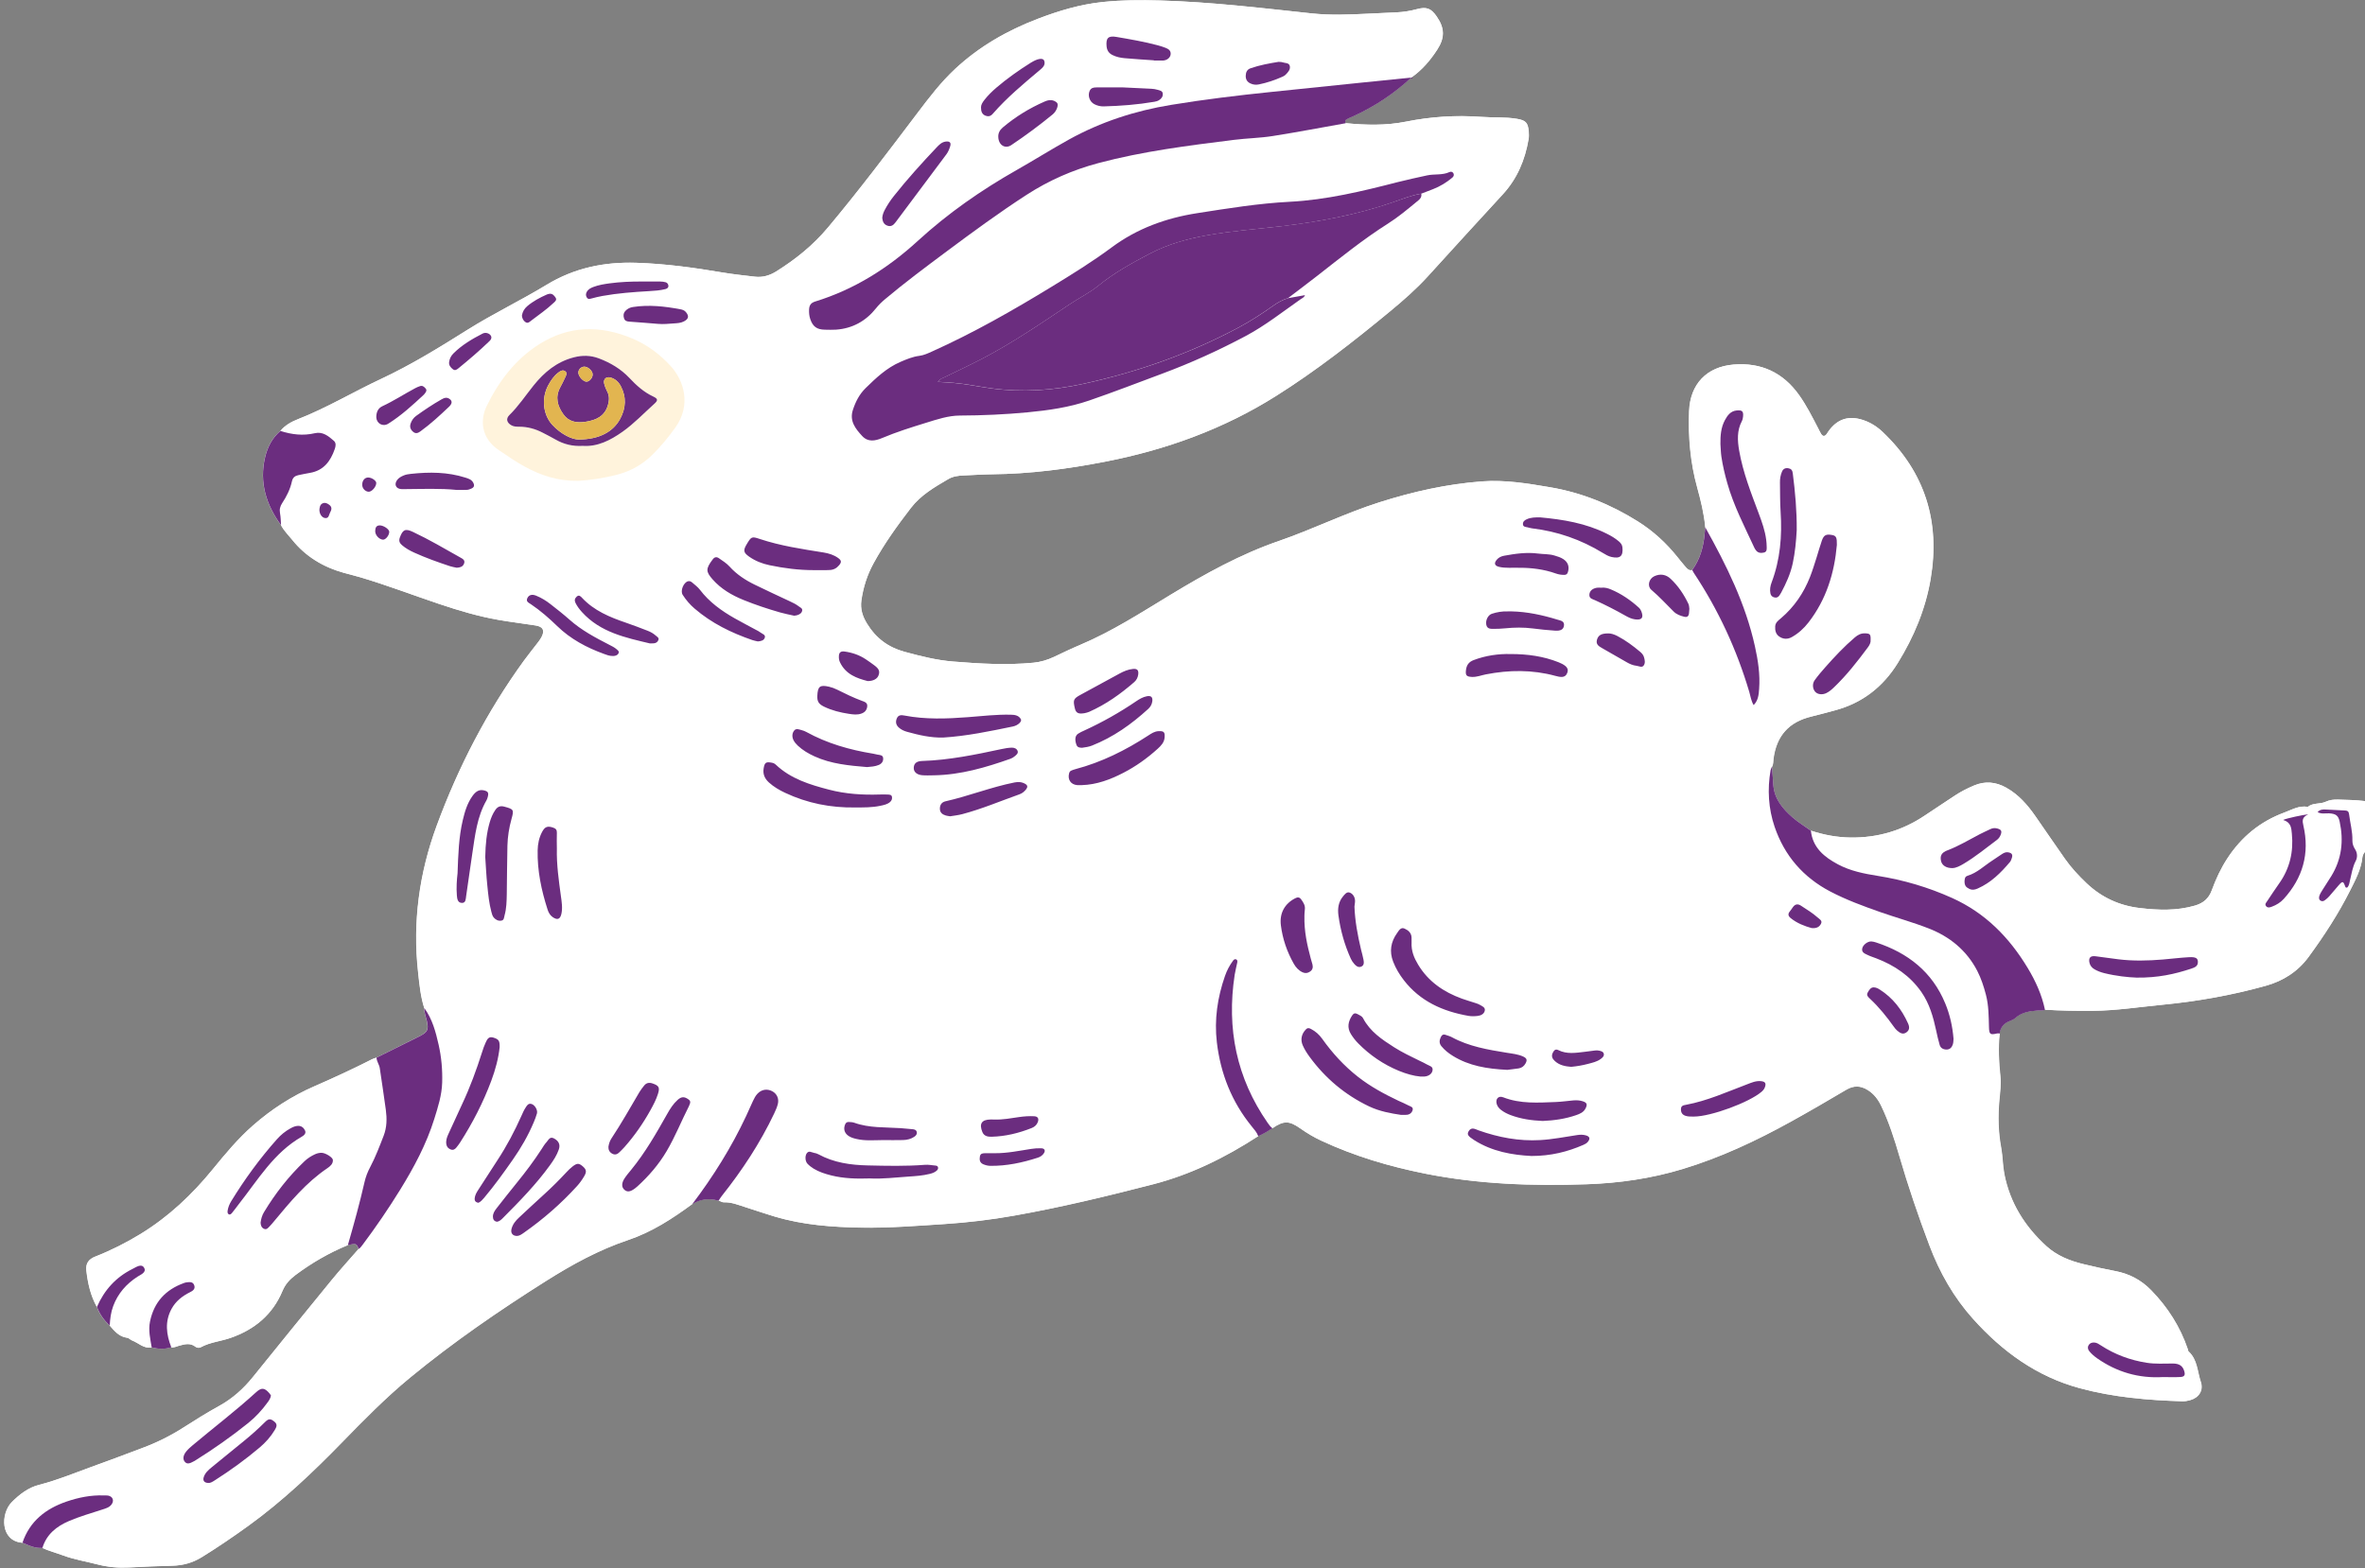
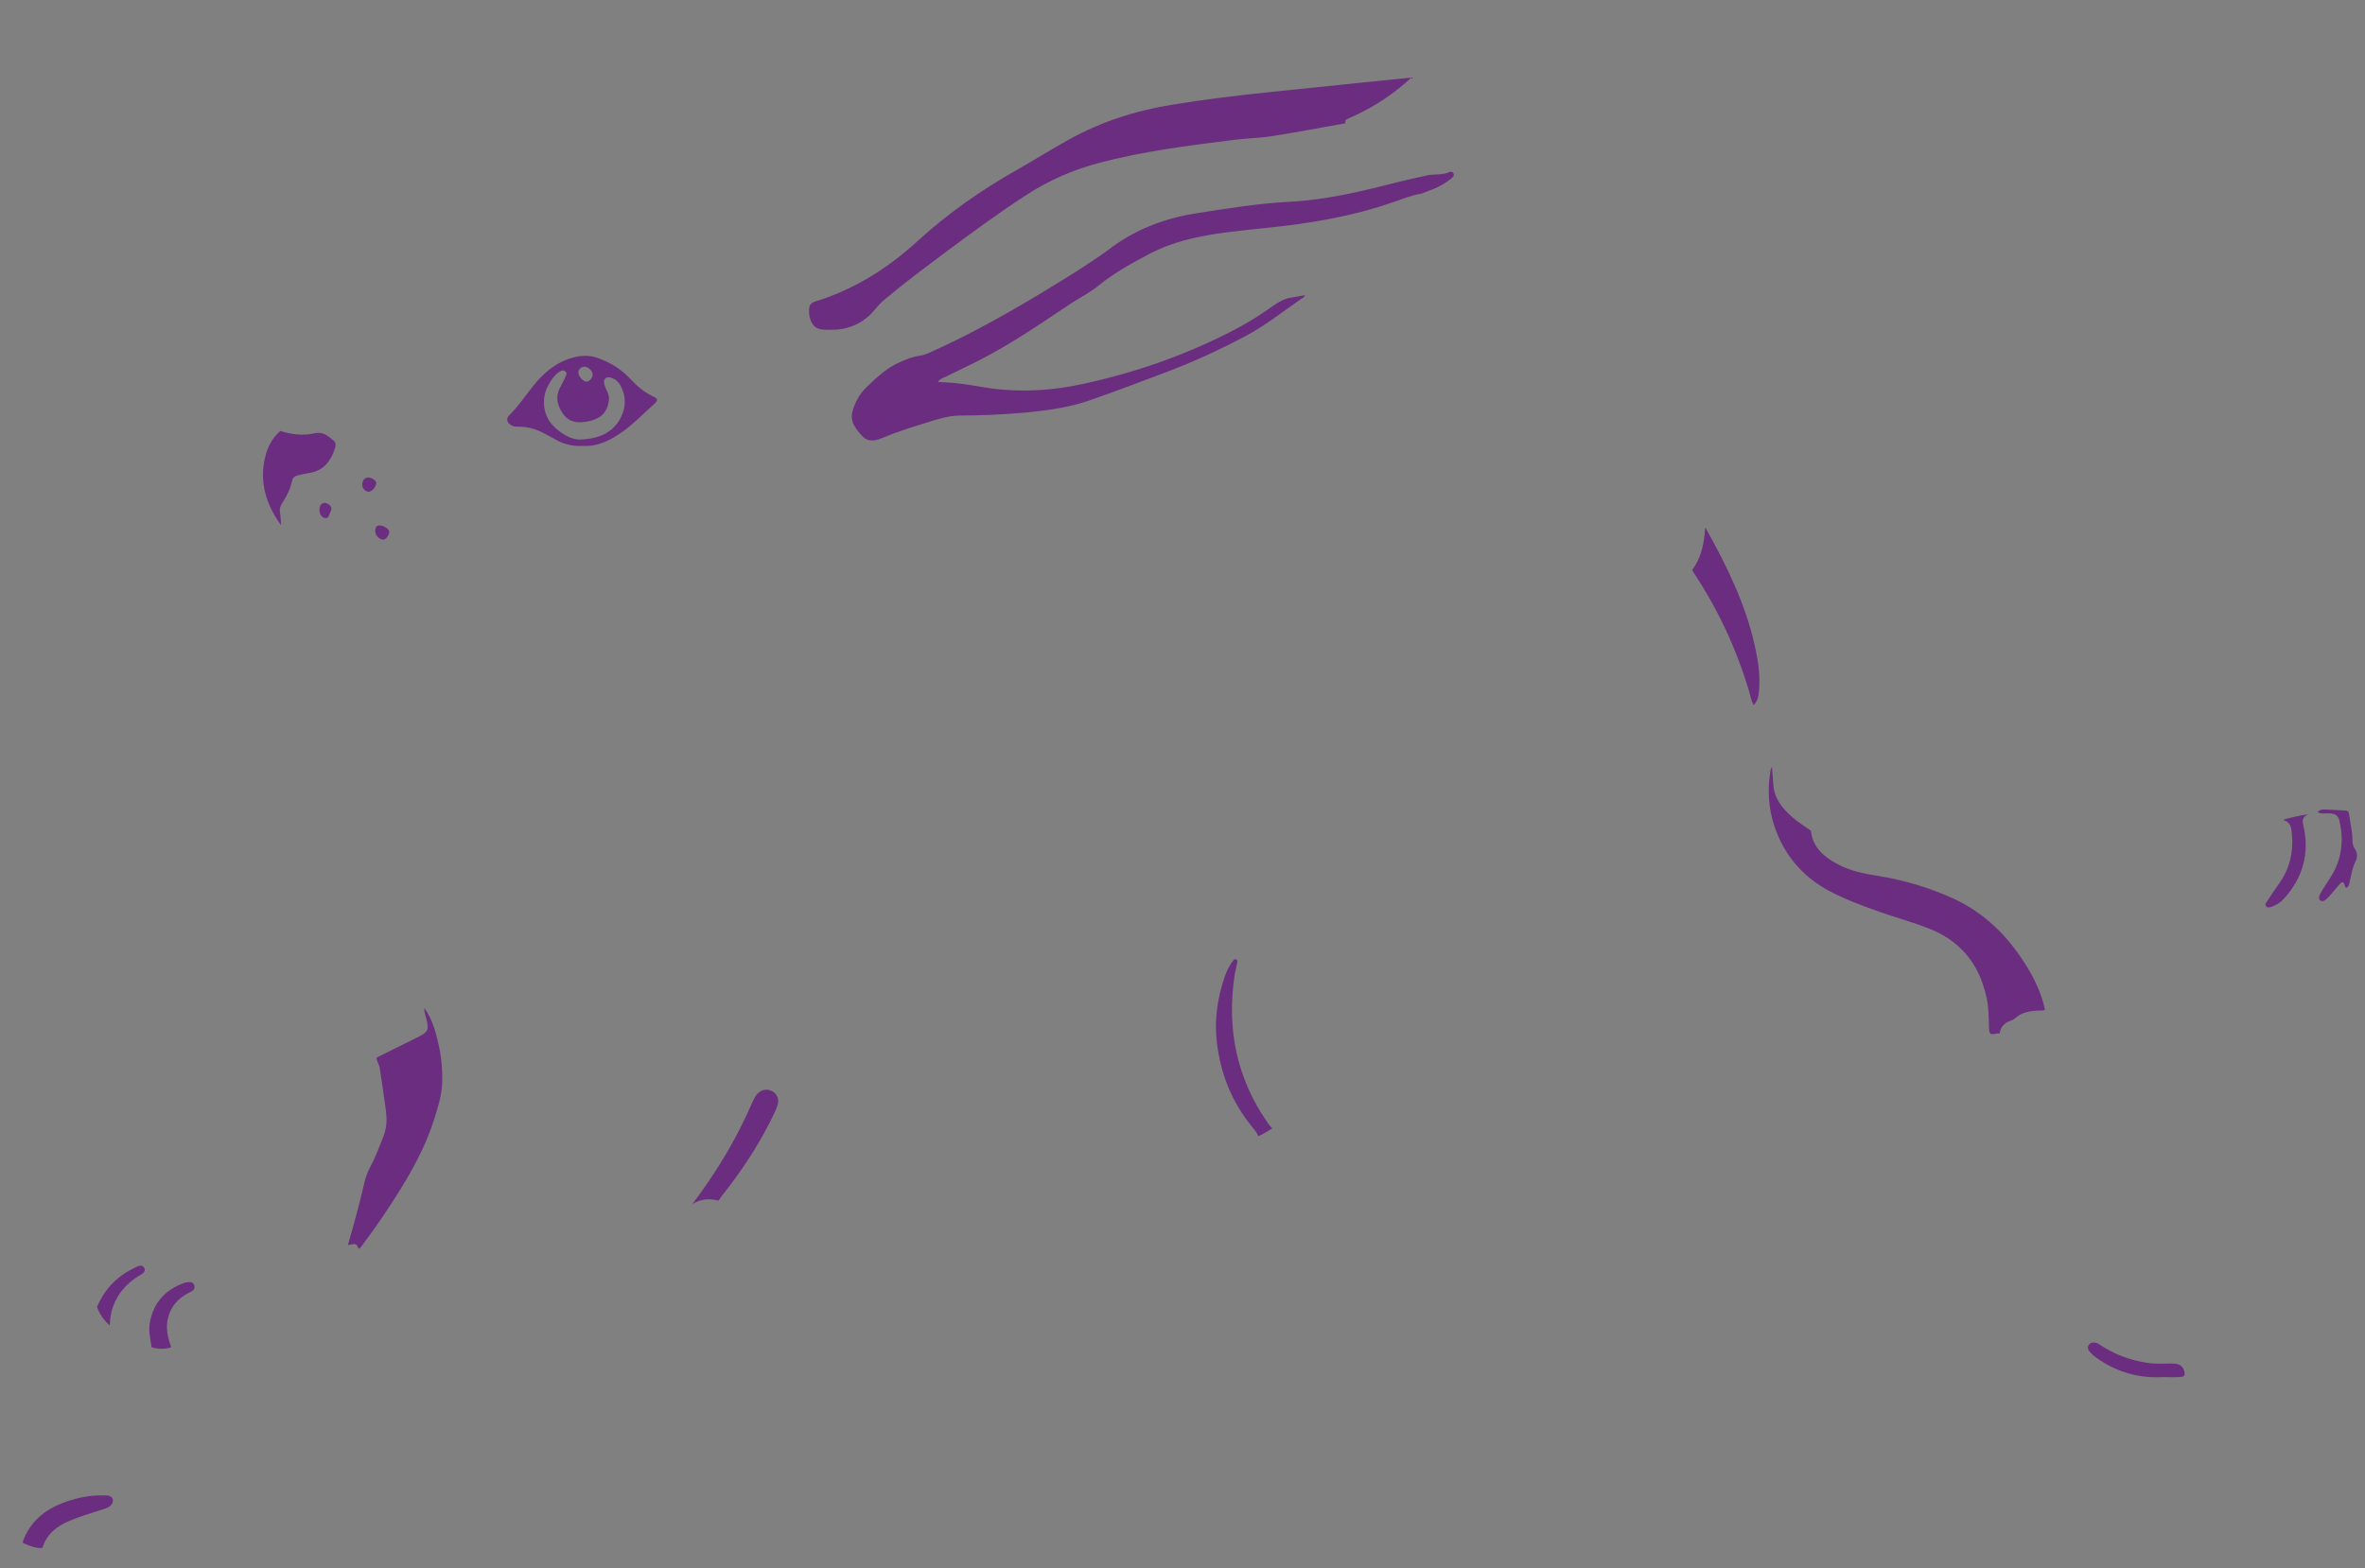
<svg xmlns="http://www.w3.org/2000/svg" fill="#000000" height="536.4" preserveAspectRatio="xMidYMid meet" version="1" viewBox="-0.1 1.2 808.7 536.4" width="808.7" zoomAndPan="magnify">
  <rect x="-0.1" y="1.2" width="808.7" height="536.4" fill="#808080" stroke="none" />
  <g id="change1_1">
-     <path d="M808.61,275.21c-3.07-0.36-6.15-0.44-9.24-0.51c-1.46-0.03-2.83,0.08-4.22,0.74c-1.91,0.9-4.32,0.26-6.11,1.75 c-2.97-0.55-5.46,1-8.05,1.95c-8.2,3.02-14.62,8.29-19.4,15.58c-2.26,3.44-3.98,7.14-5.38,10.98c-1.04,2.85-2.9,4.41-5.74,5.25 c-6.25,1.83-12.57,1.59-18.91,0.84c-6.98-0.82-13.08-3.63-18.19-8.49c-2.7-2.57-5.24-5.29-7.39-8.35 c-3.39-4.83-6.71-9.71-10.08-14.55c-2.71-3.91-5.8-7.44-10.04-9.8c-3.56-1.98-7.19-2.32-10.98-0.71c-2.26,0.96-4.45,2.05-6.5,3.42 c-3.4,2.26-6.83,4.49-10.21,6.77c-7.69,5.19-16.15,7.7-25.43,7.6c-4.68-0.05-9.2-0.9-13.62-2.36c-2.12-1.52-4.38-2.87-6.32-4.58 c-3.29-2.89-6.1-6.18-6.51-10.84c-0.19-2.15-0.32-4.31-0.48-6.47c0.46-0.83,0.37-1.76,0.48-2.65c1.03-7.93,5.27-12.65,12.98-14.5 c2.65-0.64,5.27-1.37,7.9-2.07c9.42-2.49,16.55-8.02,21.64-16.26c5.49-8.89,9.47-18.39,11.22-28.72 c3.31-19.58-1.87-36.45-16.38-50.26c-1.93-1.84-4.14-3.24-6.68-4.09c-4.97-1.66-8.9-0.37-11.91,3.91c-0.21,0.3-0.37,0.63-0.6,0.91 c-0.7,0.9-1.37,0.76-1.92-0.15c-0.38-0.62-0.67-1.28-1.01-1.93c-2.01-3.86-3.96-7.76-6.5-11.32c-5.47-7.67-12.93-11.17-22.31-10.41 c-9.3,0.75-14.91,6.73-15.27,15.94c-0.34,8.86,0.41,17.59,2.78,26.15c1.23,4.46,2.33,8.95,2.75,13.57c-0.07,0.8-0.14,1.6-0.22,2.4 c-0.42,4.42-1.57,8.59-4.24,12.23c-1.08,0.3-1.72-0.39-2.31-1.09c-0.95-1.1-1.86-2.23-2.77-3.36c-3.83-4.8-8.3-8.89-13.5-12.16 c-9.25-5.82-19.2-9.86-30.01-11.7c-7.71-1.31-15.42-2.59-23.29-2.01c-12.02,0.9-23.69,3.53-35.15,7.17 c-11.7,3.72-22.7,9.21-34.31,13.21c-13.1,4.51-25.2,11.22-37.02,18.39c-10.09,6.12-20.01,12.54-30.95,17.16 c-3.01,1.27-5.96,2.69-8.91,4.09c-2.24,1.06-4.57,1.76-7.04,2c-9.18,0.89-18.33,0.34-27.48-0.4c-5.64-0.46-11.08-1.83-16.53-3.31 c-5.68-1.55-9.86-4.66-12.92-9.66c-1.56-2.55-2.33-5.05-1.92-7.98c0.64-4.45,1.98-8.66,4.13-12.61c3.67-6.72,8.11-12.89,12.77-18.95 c3.45-4.47,8.14-7.16,12.83-9.91c1.59-0.93,3.42-1.17,5.26-1.24c3.27-0.12,6.53-0.36,9.8-0.4c12.95-0.13,25.7-1.81,38.39-4.27 c20.9-4.04,40.62-11.16,58.66-22.54c13.7-8.63,26.44-18.6,38.91-28.9c4.55-3.76,8.99-7.65,12.98-12.03 c8.5-9.33,16.98-18.68,25.54-27.95c4.99-5.4,7.67-11.82,8.87-18.95c0.15-0.88,0.12-1.81,0.04-2.71c-0.27-2.95-1.06-3.72-3.99-4.22 c-4.06-0.69-8.16-0.37-12.23-0.67c-8.66-0.63-17.22-0.08-25.75,1.63c-6.81,1.37-13.72,1.2-20.62,0.52c-0.28-0.59-0.13-1.1,0.43-1.39 c0.72-0.38,1.48-0.67,2.22-1.01c7.32-3.35,13.94-7.73,19.82-13.23c3.64-2.52,6.45-5.82,8.83-9.5c2.65-4.08,2.6-7.37-0.16-11.36 c-1.92-2.79-3.44-3.4-6.74-2.52c-2.29,0.61-4.61,1-6.98,1.1c-3.27,0.13-6.53,0.3-9.8,0.46c-6.44,0.32-12.87,0.58-19.32-0.11 c-17.25-1.86-34.48-3.92-51.85-4.41c-6.54-0.19-13.09-0.15-19.6,0.53c-7.64,0.81-14.94,2.99-22.09,5.73 c-10.46,4-20.01,9.45-28.25,17.12c-4.89,4.54-8.9,9.8-12.9,15.1c-10.03,13.25-20.02,26.54-30.71,39.28 c-5.01,5.97-11.01,10.8-17.6,14.92c-2.21,1.38-4.64,2.11-7.27,1.8c-3.7-0.44-7.41-0.82-11.08-1.44c-9.77-1.66-19.56-3-29.49-3.32 c-10.99-0.35-21.17,1.75-30.72,7.55c-8.84,5.37-18.21,9.84-26.98,15.35c-9.61,6.04-19.26,12-29.57,16.82 c-9.53,4.46-18.57,9.92-28.4,13.76c-2.27,0.89-4.44,2.09-6.05,4.04c-2.81,2.39-4.41,5.58-5.22,9.01 c-2.03,8.58,0.36,16.25,5.46,23.22c0.97,1.88,2.49,3.33,3.78,4.95c4.65,5.82,10.72,9.42,17.83,11.38c1.84,0.51,3.69,0.95,5.52,1.49 c9.14,2.71,18.04,6.13,27.06,9.16c6.63,2.23,13.33,4.21,20.23,5.42c4.2,0.73,8.45,1.22,12.66,1.9c2.55,0.41,3.18,1.73,1.98,4 c-0.38,0.72-0.89,1.37-1.38,2.02c-1.54,2.02-3.16,3.99-4.65,6.05c-12.61,17.39-22.39,36.3-29.8,56.42 c-5.96,16.17-8.26,32.88-6.37,50.07c0.45,4.13,0.84,8.3,2.11,12.3c0.67,0.92,1.24,1.88,1.74,2.87c-0.5-0.99-1.07-1.95-1.74-2.87 c-0.07,1.57,0.55,3,0.89,4.48c0.64,2.83,0.25,3.71-2.24,5.03c-0.56,0.3-1.12,0.57-1.69,0.85c-4.43,2.2-8.87,4.41-13.3,6.61 c-0.51,0.18-1.04,0.3-1.52,0.55c-6.47,3.29-13.05,6.33-19.7,9.23c-7.7,3.36-14.68,7.87-21.01,13.42 c-5.14,4.51-9.49,9.75-13.78,15.01c-7.05,8.65-15.05,16.19-24.59,22.05c-4.96,3.04-10.14,5.65-15.55,7.78 c-2.25,0.88-3.33,2.32-3.05,4.79c0.49,4.35,1.43,8.56,3.59,12.42c0.94,2.48,2.41,4.6,4.39,6.37c1.64,1.91,3.24,3.85,6.01,4.2 c0.57,0.07,1.05,0.68,1.63,0.9c2.22,0.83,4.01,2.9,6.7,2.39c2.24,0.57,4.47,0.68,6.69-0.05c0.95,0.17,1.77-0.29,2.64-0.53 c1.94-0.53,3.86-1.1,5.69,0.36c0.52,0.41,1.26,0.43,1.83,0.12c3.17-1.71,6.77-2,10.11-3.16c8.23-2.86,14.4-7.96,17.79-16.11 c0.94-2.27,2.49-3.95,4.42-5.4c5.55-4.15,11.5-7.6,17.92-10.24c2.84-0.61,2.84-0.61,3.7,1.31c-3.09,3.56-6.28,7.04-9.26,10.69 c-9.02,11.02-17.98,22.09-26.93,33.17c-3.23,4-6.98,7.36-11.5,9.85c-4.13,2.28-8.14,4.77-12.11,7.32 c-4.29,2.75-8.83,5.04-13.59,6.85c-6.02,2.29-12.05,4.54-18.11,6.73c-5.88,2.13-11.65,4.54-17.75,6.08 c-3.67,0.93-6.69,3.24-9.34,5.9c-3.85,3.87-4.04,13.31,3.6,13.91c2.18,0.96,4.34,1.98,6.82,1.77c2.27,1.06,4.72,1.68,7.06,2.55 c3.81,1.42,7.89,2.07,11.84,3.1c3.55,0.92,7.14,1.22,10.8,1.03c4.9-0.26,9.8-0.49,14.7-0.59c3.64-0.08,6.99-1,10.08-2.91 c5.49-3.39,10.82-7.02,16.04-10.8c11.6-8.39,21.94-18.2,31.89-28.42c7.48-7.68,14.98-15.33,23.27-22.16 c14.74-12.15,30.45-22.94,46.59-33.13c8.85-5.59,18.01-10.62,27.97-13.96c8.13-2.73,15.16-7.3,21.98-12.32 c2.74-1.69,5.66-2.05,8.76-1.23c0.08,0.02,0.18-0.01,0.27-0.02c0.59,0.22,1.18,0.66,1.76,0.64c2.63-0.1,4.98,0.9,7.4,1.66 c3.38,1.07,6.72,2.24,10.11,3.24c9.67,2.87,19.62,3.6,29.63,3.76c9.46,0.15,18.88-0.61,28.3-1.22c7.97-0.52,15.92-1.47,23.79-2.87 c16.01-2.84,31.81-6.66,47.54-10.72c12.96-3.35,24.8-9.21,35.98-16.48c1.72-0.7,3.28-1.69,4.82-2.71c3.88-2.65,5.73-2.63,9.58,0.08 c2.23,1.57,4.56,2.98,7.04,4.13c11.42,5.34,23.42,8.9,35.75,11.35c18.2,3.61,36.61,4.24,55.09,3.61 c11.12-0.38,22.07-1.96,32.74-5.19c13.02-3.93,25.26-9.68,37.12-16.25c6.36-3.52,12.64-7.18,18.89-10.88 c2.57-1.52,4.91-1.46,7.4,0.1c2.18,1.36,3.59,3.29,4.66,5.54c2.63,5.51,4.47,11.31,6.18,17.15c3,10.29,6.45,20.42,10.24,30.45 c3.5,9.28,8.29,17.74,14.93,25.14c10.03,11.18,21.76,19.72,36.48,23.7c11.49,3.11,23.23,4.1,35.06,4.47 c0.89,0.03,1.82-0.14,2.68-0.39c2.98-0.84,4.62-3.33,3.62-6.26c-1.2-3.53-1.12-7.62-4.19-10.41c-0.17-0.16-0.17-0.5-0.25-0.76 c-2.62-7.69-6.86-14.36-12.53-20.17c-3.42-3.51-7.48-5.65-12.28-6.55c-3.66-0.69-7.3-1.5-10.91-2.38 c-4.64-1.13-9.04-2.88-12.62-6.14c-7.39-6.72-12.48-14.81-14.41-24.74c-0.57-2.95-0.52-5.98-1.07-8.92 c-1.01-5.4-1.12-10.82-0.62-16.27c0.25-2.71,0.64-5.44,0.35-8.15c-0.51-4.89-0.8-9.76-0.23-14.66c0.31-2.26,1.62-3.64,3.74-4.38 c0.58-0.2,1.17-0.52,1.63-0.93c2.14-1.92,4.77-2.33,7.48-2.55c0.88-0.07,1.8,0.15,2.64-0.27c5.44,0.33,10.89,0.43,16.33,0.38 c8.01-0.07,15.93-1.31,23.88-2.08c11.96-1.16,23.75-3.26,35.32-6.49c5.97-1.67,10.97-4.87,14.63-9.87 c5.32-7.26,10.22-14.79,14.26-22.85c1.79-3.56,3.68-7.07,4.12-11.14c0.08-0.71,0.39-1.4,0.9-1.95 C808.62,286.79,808.61,281,808.61,275.21z M165.95,115.06c0.33,0.01,0.66,0.09,0.95,0.23C166.61,115.15,166.28,115.07,165.95,115.06 z M339.99,384.12c-0.45,0-0.91,0-1.36,0C339.08,384.12,339.54,384.12,339.99,384.12c2.12,0.07,4.21-0.21,6.29-0.53 C344.2,383.91,342.11,384.19,339.99,384.12z" fill="#ffffff" />
-   </g>
+     </g>
  <g id="change1_2">
-     <path d="M430.16,389.83c-11.18,7.27-23.02,13.13-35.98,16.48c-15.73,4.07-31.53,7.88-47.54,10.72 c-7.87,1.4-15.81,2.35-23.79,2.87c-9.42,0.61-18.84,1.37-28.3,1.22c-10.01-0.16-19.96-0.89-29.63-3.76 c-3.39-1.01-6.74-2.18-10.11-3.24c-2.41-0.76-4.77-1.76-7.4-1.66c-0.58,0.02-1.18-0.41-1.76-0.64c0.36-0.52,0.68-1.07,1.07-1.56 c6.96-8.75,13.08-18.04,17.89-28.16c0.5-1.06,0.99-2.15,1.27-3.29c0.46-1.86-0.36-3.54-1.94-4.37c-1.73-0.91-3.61-0.6-4.98,0.81 c-0.7,0.73-1.16,1.62-1.58,2.52c-0.8,1.73-1.55,3.47-2.36,5.2c-5.02,10.71-11.27,20.67-18.4,30.1c-6.81,5.02-13.84,9.58-21.98,12.32 c-9.95,3.34-19.11,8.37-27.97,13.96c-16.14,10.19-31.85,20.99-46.59,33.13c-8.29,6.83-15.79,14.48-23.27,22.16 c-9.96,10.22-20.29,20.03-31.89,28.42c-5.23,3.78-10.55,7.41-16.04,10.8c-3.09,1.9-6.43,2.83-10.08,2.91 c-4.9,0.11-9.8,0.34-14.7,0.59c-3.66,0.19-7.25-0.11-10.8-1.03c-3.95-1.03-8.04-1.69-11.84-3.1c-2.34-0.87-4.78-1.49-7.06-2.55 c1.41-4.63,4.79-7.35,9.03-9.17c3.75-1.61,7.68-2.73,11.56-3.99c1.11-0.36,2.27-0.67,3.04-1.69c0.98-1.31,0.46-2.74-1.16-3.05 c-0.53-0.1-1.08-0.04-1.63-0.06c-4.32-0.13-8.48,0.71-12.54,2.09c-7.13,2.44-12.61,6.68-15.12,14.09 c-7.64-0.59-7.45-10.04-3.6-13.91c2.65-2.66,5.67-4.97,9.34-5.9c6.1-1.54,11.87-3.95,17.75-6.08c6.06-2.19,12.09-4.45,18.11-6.73 c4.76-1.81,9.3-4.09,13.59-6.85c3.97-2.55,7.98-5.04,12.11-7.32c4.52-2.49,8.27-5.85,11.5-9.85c8.95-11.08,17.91-22.15,26.93-33.17 c2.99-3.65,6.17-7.13,9.26-10.69c0.56-0.34,0.91-0.86,1.3-1.37c4.57-6.1,8.87-12.39,12.87-18.87c4.72-7.65,8.96-15.56,11.66-24.19 c1.27-4.06,2.58-8.14,2.71-12.44c0.13-4.36-0.25-8.7-1.21-12.96c-1-4.42-2.16-8.81-4.9-12.56c-1.27-4-1.66-8.16-2.11-12.3 c-1.89-17.19,0.42-33.9,6.37-50.07c7.41-20.12,17.19-39.03,29.8-56.42c1.49-2.06,3.11-4.02,4.65-6.05c0.49-0.65,1-1.3,1.38-2.02 c1.2-2.27,0.57-3.59-1.98-4c-4.21-0.67-8.46-1.16-12.66-1.9c-6.9-1.2-13.6-3.19-20.23-5.42c-9.03-3.03-17.93-6.45-27.06-9.16 c-1.83-0.54-3.68-0.98-5.52-1.49c-7.11-1.97-13.18-5.57-17.83-11.38c-1.3-1.62-2.82-3.08-3.78-4.95c-0.11-1.35-0.1-2.72-0.35-4.05 c-0.25-1.34,0-2.41,0.76-3.55c1.5-2.27,2.72-4.72,3.3-7.39c0.28-1.27,0.99-1.86,2.14-2.11c1.33-0.28,2.65-0.57,3.99-0.79 c4.71-0.78,7.08-4.01,8.52-8.17c0.32-0.93,0.55-2.06-0.32-2.81c-1.85-1.61-3.78-3.23-6.52-2.59c-4.01,0.94-7.9,0.46-11.75-0.78 c1.62-1.95,3.79-3.15,6.05-4.04c9.83-3.85,18.87-9.31,28.4-13.76c10.31-4.82,19.95-10.78,29.57-16.82 c8.77-5.51,18.15-9.98,26.98-15.35c9.55-5.8,19.73-7.9,30.72-7.55c9.93,0.32,19.72,1.66,29.49,3.32c3.67,0.62,7.38,1,11.08,1.44 c2.63,0.31,5.06-0.42,7.27-1.8c6.59-4.12,12.59-8.95,17.6-14.92c10.69-12.74,20.68-26.02,30.71-39.28c4-5.29,8.02-10.55,12.9-15.1 c8.24-7.66,17.79-13.12,28.25-17.12c7.16-2.74,14.45-4.92,22.09-5.73c6.51-0.69,13.06-0.72,19.6-0.53 c17.36,0.49,34.6,2.55,51.85,4.41c6.45,0.7,12.88,0.43,19.32,0.11c3.27-0.16,6.53-0.32,9.8-0.46c2.37-0.1,4.69-0.49,6.98-1.1 c3.3-0.88,4.82-0.27,6.74,2.52c2.75,4,2.81,7.28,0.16,11.36c-2.39,3.68-5.2,6.97-8.83,9.5c-5.42,0.55-10.83,1.09-16.25,1.65 c-10.56,1.09-21.12,2.18-31.68,3.27c-11.46,1.18-22.9,2.56-34.27,4.43c-12.29,2.02-23.95,5.8-34.89,11.85 c-6.04,3.34-11.88,7.02-17.88,10.43c-12.13,6.88-23.5,14.79-33.79,24.23c-10.24,9.38-21.76,16.64-35.12,20.75 c-1.5,0.46-2.01,1.35-2.07,2.76c-0.05,1.1,0.05,2.17,0.4,3.22c0.86,2.57,2.26,3.61,5.01,3.65c1.27,0.02,2.55,0.09,3.82-0.01 c5.62-0.41,10.15-2.91,13.65-7.3c0.91-1.14,1.95-2.15,3.06-3.09c6.81-5.74,13.95-11.04,21.08-16.36 c8.95-6.68,17.96-13.27,27.34-19.36c7.61-4.94,15.79-8.53,24.55-10.86c15.22-4.05,30.8-5.99,46.37-7.95 c4.41-0.55,8.89-0.62,13.27-1.31c8.33-1.31,16.62-2.9,24.93-4.38c6.89,0.68,13.8,0.85,20.62-0.52c8.53-1.71,17.09-2.27,25.75-1.63 c4.07,0.3,8.18-0.02,12.23,0.67c2.93,0.5,3.72,1.27,3.99,4.22c0.08,0.9,0.11,1.83-0.04,2.71c-1.21,7.13-3.89,13.55-8.87,18.95 c-8.56,9.27-17.05,18.62-25.54,27.95c-3.99,4.38-8.42,8.27-12.98,12.03c-12.47,10.3-25.21,20.26-38.91,28.9 c-18.04,11.37-37.75,18.49-58.66,22.54c-12.69,2.46-25.45,4.14-38.39,4.27c-3.27,0.03-6.53,0.27-9.8,0.4 c-1.84,0.07-3.67,0.3-5.26,1.24c-4.69,2.75-9.39,5.43-12.83,9.91c-4.66,6.06-9.11,12.23-12.77,18.95c-2.16,3.95-3.5,8.16-4.13,12.61 c-0.42,2.93,0.35,5.43,1.92,7.98c3.06,5,7.24,8.12,12.92,9.66c5.45,1.48,10.89,2.86,16.53,3.31c9.15,0.74,18.31,1.29,27.48,0.4 c2.47-0.24,4.8-0.94,7.04-2c2.95-1.4,5.9-2.82,8.91-4.09c10.93-4.61,20.86-11.03,30.95-17.16c11.83-7.17,23.92-13.88,37.02-18.39 c11.6-4,22.61-9.49,34.31-13.21c11.46-3.64,23.13-6.28,35.15-7.17c7.87-0.59,15.58,0.7,23.29,2.01c10.81,1.84,20.76,5.88,30.01,11.7 c5.2,3.27,9.67,7.36,13.5,12.16c0.91,1.14,1.82,2.26,2.77,3.36c0.6,0.69,1.23,1.39,2.31,1.09c0.18,0.32,0.33,0.65,0.53,0.95 c8.39,12.62,14.68,26.21,18.99,40.74c0.43,1.46,0.61,3.02,1.49,4.5c1.6-1.61,1.74-3.61,1.88-5.56c0.37-4.92-0.38-9.73-1.44-14.54 c-3.22-14.6-9.77-27.79-16.99-40.71c-0.42-4.62-1.52-9.11-2.75-13.57c-2.37-8.56-3.12-17.29-2.78-26.15 c0.35-9.21,5.97-15.2,15.27-15.94c9.38-0.75,16.84,2.75,22.31,10.41c2.54,3.56,4.49,7.46,6.5,11.32c0.34,0.64,0.63,1.31,1.01,1.93 c0.55,0.91,1.22,1.04,1.92,0.15c0.22-0.28,0.39-0.61,0.6-0.91c3-4.27,6.93-5.57,11.91-3.91c2.54,0.85,4.75,2.25,6.68,4.09 c14.5,13.81,19.68,30.68,16.38,50.26c-1.75,10.33-5.73,19.83-11.22,28.72c-5.09,8.25-12.21,13.78-21.64,16.26 c-2.63,0.69-5.25,1.43-7.9,2.07c-7.71,1.85-11.95,6.57-12.98,14.5c-0.12,0.89-0.02,1.82-0.48,2.65c-0.16,0.42-0.4,0.82-0.48,1.26 c-1.13,6.56-0.74,13.08,1.39,19.34c3.37,9.86,9.77,17.26,19.05,22.12c5.49,2.87,11.29,4.99,17.11,7.04 c5.48,1.92,11.1,3.46,16.5,5.57c7.23,2.81,13.01,7.53,16.63,14.53c1.33,2.58,2.22,5.35,2.96,8.17c0.95,3.65,0.94,7.35,1.04,11.07 c0.07,2.52,0.43,2.71,2.84,2.14c0.25-0.06,0.54,0.03,0.81,0.04c-0.57,4.9-0.28,9.77,0.23,14.66c0.28,2.72-0.1,5.44-0.35,8.15 c-0.5,5.45-0.39,10.87,0.62,16.27c0.55,2.94,0.5,5.96,1.07,8.92c1.93,9.93,7.03,18.02,14.41,24.74c3.58,3.26,7.98,5.01,12.62,6.14 c3.62,0.88,7.26,1.69,10.91,2.38c4.8,0.91,8.86,3.05,12.28,6.55c5.67,5.81,9.91,12.48,12.53,20.17c0.09,0.25,0.08,0.6,0.25,0.76 c3.07,2.79,3,6.88,4.19,10.41c0.99,2.93-0.64,5.42-3.62,6.26c-0.86,0.24-1.79,0.41-2.68,0.39c-11.83-0.36-23.57-1.36-35.06-4.47 c-14.72-3.98-26.45-12.52-36.48-23.7c-6.64-7.4-11.43-15.86-14.93-25.14c-3.79-10.03-7.24-20.16-10.24-30.45 c-1.7-5.84-3.54-11.64-6.18-17.15c-1.07-2.25-2.48-4.18-4.66-5.54c-2.5-1.55-4.84-1.61-7.4-0.1c-6.25,3.7-12.53,7.36-18.89,10.88 c-11.86,6.57-24.1,12.31-37.12,16.25c-10.68,3.23-21.62,4.8-32.74,5.19c-18.48,0.64-36.89,0.01-55.09-3.61 c-12.33-2.45-24.33-6.01-35.75-11.35c-2.48-1.16-4.81-2.56-7.04-4.13c-3.85-2.71-5.69-2.72-9.58-0.08c-0.66-0.5-1.13-1.16-1.6-1.83 c-10.67-15.34-14.09-32.3-11.29-50.64c0.22-1.43,0.61-2.83,0.89-4.25c0.09-0.45,0.04-0.95-0.52-1.08c-0.38-0.09-0.68,0.15-0.91,0.46 c-1.2,1.62-2.12,3.38-2.78,5.27c-2.56,7.37-3.69,14.88-2.77,22.7c1.27,10.71,5.08,20.32,11.9,28.71 C428.76,387.5,429.69,388.51,430.16,389.83z M440.35,103.16c3.31-2.52,6.64-5.01,9.91-7.57c7.92-6.18,15.72-12.51,24.23-17.9 c3.44-2.18,6.58-4.8,9.72-7.39c0.9-0.74,1.96-1.4,1.68-2.85c1.35-0.52,2.69-1.04,4.04-1.56c2.39-0.93,4.55-2.25,6.52-3.89 c0.42-0.35,0.74-0.83,0.47-1.43c-0.28-0.63-0.89-0.75-1.38-0.52c-2.46,1.15-5.16,0.59-7.7,1.15c-3.36,0.75-6.74,1.45-10.08,2.31 c-12.13,3.12-24.27,6.06-36.88,6.71c-10.6,0.55-21.1,2.25-31.59,3.89c-10.68,1.66-20.57,5.24-29.28,11.72 c-6.57,4.88-13.51,9.17-20.48,13.43c-13.26,8.1-26.73,15.79-40.93,22.17c-1.4,0.63-2.8,1.29-4.36,1.49 c-2.28,0.29-4.37,1.17-6.46,2.07c-4.69,2.03-8.31,5.45-11.89,8.96c-2.15,2.11-3.43,4.64-4.35,7.43c-1.26,3.81,0.87,6.47,3.18,8.97 c1.98,2.14,4.42,1.68,6.81,0.68c4.86-2.05,9.88-3.63,14.91-5.18c3.82-1.18,7.7-2.5,11.67-2.51c7.73-0.03,15.44-0.37,23.12-1.1 c7.13-0.68,14.23-1.68,21.06-4.03c8.41-2.89,16.71-6.11,25.04-9.21c9.8-3.65,19.29-7.96,28.52-12.87 c6.68-3.56,12.6-8.25,18.77-12.57c0.52-0.36,1.22-0.6,1.5-1.4C444.08,102.5,442.22,102.83,440.35,103.16z M197.55,165.67 c3.86-0.19,8.69-0.89,13.46-2.13c4.59-1.2,8.55-3.43,11.94-6.76c2.93-2.87,5.5-6.01,7.89-9.35c5.52-7.7,2.92-16.07-1.58-21 c-3.72-4.08-8.06-7.32-13.17-9.46c-10.92-4.59-21.68-4.45-31.81,1.97c-8.08,5.13-13.79,12.58-17.94,21.11 c-2.29,4.7-2.07,10.94,4.1,15.09c3.01,2.03,5.98,4.12,9.19,5.83C184.9,163.78,190.42,165.73,197.55,165.67z M588.2,153.1 c0.11,1.45,0.12,2.91,0.33,4.34c0.45,3.05,1.17,6.05,2.01,9.02c2.18,7.73,5.89,14.82,9.24,22.07c0.15,0.33,0.35,0.64,0.57,0.92 c0.71,0.93,1.72,0.98,2.72,0.75c1.06-0.25,0.96-1.2,0.94-2c-0.01-0.81-0.07-1.63-0.18-2.44c-0.4-3.08-1.44-5.99-2.52-8.88 c-2.64-7.05-5.41-14.07-6.71-21.53c-0.6-3.44-0.79-6.86,0.92-10.11c0.24-0.46,0.36-1.03,0.41-1.56c0.17-1.81-0.3-2.25-2.17-2.08 c-2.08,0.19-3.15,1.67-4.03,3.29C588.35,147.45,588.17,150.26,588.2,153.1z M478.94,382.53c1.06,0,1.52,0.03,1.97-0.01 c1.01-0.08,1.74-0.66,2.02-1.57c0.35-1.13-0.78-1.29-1.42-1.64c-1.11-0.61-2.3-1.07-3.45-1.61c-4.84-2.3-9.54-4.84-13.78-8.16 c-4.76-3.72-8.78-8.13-12.27-13.03c-1.03-1.45-2.29-2.56-3.84-3.36c-0.57-0.3-1.11-0.47-1.71,0.14c-1.51,1.52-1.96,3.5-1.09,5.48 c0.63,1.42,1.45,2.72,2.37,3.96c5.36,7.31,12.09,12.97,20.28,16.89C471.66,381.35,475.59,382.03,478.94,382.53z M482.58,323.51 c0-0.39,0.02-1.03,0-1.66c-0.06-1.59-1.18-2.48-2.4-3.02c-1.3-0.58-1.94,0.7-2.54,1.53c-2.15,3-2.71,6.28-1.35,9.78 c0.89,2.3,2.14,4.39,3.65,6.34c5.6,7.24,13.32,10.65,22.06,12.2c1.06,0.19,2.18,0.15,3.25,0.02c1.12-0.14,2.21-0.73,2.39-1.9 c0.16-1.03-0.95-1.45-1.71-1.89c-0.62-0.36-1.33-0.55-2.02-0.78c-1.37-0.46-2.77-0.84-4.13-1.34c-6.22-2.27-11.45-5.82-14.94-11.61 C483.45,328.88,482.43,326.49,482.58,323.51z M628.01,187.56c0.04-2.52-0.27-3.1-1.58-3.35c-2.09-0.4-2.88-0.04-3.57,1.91 c-0.67,1.88-1.17,3.81-1.78,5.71c-0.72,2.24-1.4,4.51-2.26,6.7c-2.16,5.5-5.39,10.26-9.91,14.11c-0.89,0.76-1.91,1.44-2,2.79 c-0.09,1.34,0.19,2.63,1.28,3.42c1.32,0.97,2.87,1.12,4.37,0.28c2.25-1.25,4.13-2.96,5.7-4.98 C624.44,206.21,627.19,197.03,628.01,187.56z M165.84,294.35c0.2,2.84,0.35,6.37,0.71,9.88c0.3,2.97,0.59,5.95,1.37,8.85 c0.19,0.71,0.35,1.43,0.83,1.98c0.69,0.79,1.62,1.25,2.67,1.02c0.86-0.19,0.82-1.08,1.01-1.77c0.67-2.38,0.71-4.83,0.76-7.27 c0.1-5.53,0.08-11.05,0.22-16.58c0.08-3.08,0.56-6.12,1.39-9.11c0.91-3.24,0.74-3.37-2.47-4.24c-1.4-0.38-2.29,0.04-3.03,1.1 c-0.89,1.27-1.48,2.7-1.92,4.18C166.3,286.07,165.91,289.84,165.84,294.35z M667.9,356.53c-0.35-4.33-1.27-8.32-2.83-12.1 c-4.45-10.81-12.78-17.3-23.66-20.87c-0.51-0.17-1.06-0.3-1.59-0.34c-1.28-0.09-2.96,1.19-3.16,2.49c-0.2,1.28,0.91,1.67,1.77,2.09 c0.97,0.48,2.02,0.8,3.03,1.19c6.25,2.38,11.59,5.98,15.46,11.54c2.75,3.96,4.03,8.48,5.03,13.11c0.36,1.68,0.73,3.37,1.22,5.01 c0.32,1.06,1.23,1.53,2.33,1.54c1.18,0.01,1.83-0.76,2.16-1.75C667.88,357.78,667.84,357.02,667.9,356.53z M292.35,277.4 c2.9-0.02,5.81,0.03,8.67-0.6c1.15-0.25,2.32-0.47,3.25-1.29c0.51-0.45,0.75-1.05,0.64-1.71c-0.14-0.85-0.9-0.79-1.5-0.83 c-0.9-0.05-1.81-0.04-2.72-0.01c-5.83,0.2-11.63-0.18-17.28-1.65c-6.6-1.71-13.12-3.71-18.25-8.58c-0.42-0.4-0.89-0.57-1.45-0.67 c-1.93-0.35-2.35,0-2.68,1.96c-0.34,2.01,0.4,3.56,1.83,4.85c1.63,1.47,3.51,2.57,5.49,3.5 C275.95,275.95,283.97,277.53,292.35,277.4z M322.39,253.49c8.06-0.51,15.94-2.17,23.82-3.79c1.85-0.38,3.18-1.75,2.77-2.49 c-0.74-1.35-2.1-1.52-3.52-1.55c-4.9-0.1-9.77,0.47-14.64,0.85c-7.25,0.56-14.47,0.81-21.65-0.56c-1.06-0.2-2.05-0.25-2.57,0.87 c-0.55,1.18-0.39,2.3,0.61,3.21c0.82,0.75,1.82,1.2,2.87,1.49C314.11,252.65,318.16,253.58,322.39,253.49z M170.74,359.36 c0.06-2.26-0.33-2.67-2.13-3.26c-1.63-0.53-2.13,0.58-2.63,1.65c-0.5,1.06-0.89,2.18-1.24,3.3c-1.92,6.05-4.1,12.01-6.81,17.77 c-1.62,3.45-3.19,6.92-4.77,10.38c-0.49,1.08-0.86,2.18-0.64,3.42c0.16,0.93,0.72,1.44,1.52,1.75c0.81,0.31,1.42-0.08,1.9-0.67 c0.46-0.56,0.89-1.14,1.29-1.75c4.27-6.66,7.88-13.67,10.65-21.09C169.32,367.02,170.36,363.08,170.74,359.36z M369.83,269.74 c5.09-0.15,9.73-1.89,14.18-4.19c4.29-2.21,8.19-5,11.76-8.24c1.14-1.04,2.22-2.15,2.36-3.83c0.16-1.86-0.25-2.28-2.06-2.19 c-1.34,0.06-2.39,0.74-3.45,1.44c-7.78,5.07-16.01,9.19-25.04,11.57c-0.44,0.11-0.86,0.28-1.28,0.44c-0.45,0.17-0.71,0.5-0.83,0.98 c-0.56,2.13,0.57,3.82,2.73,4.02C368.74,269.78,369.29,269.74,369.83,269.74z M614.27,182.52c0.07-6.54-0.52-13.03-1.35-19.51 c-0.12-0.96-0.55-1.48-1.49-1.64c-1.03-0.17-1.78,0.17-2.19,1.15c-0.5,1.19-0.72,2.44-0.69,3.72c0.06,3.36,0,6.72,0.22,10.07 c0.54,8.24-0.13,16.31-3.07,24.1c-0.46,1.21-0.67,2.45-0.42,3.74c0.15,0.8,0.65,1.26,1.45,1.42c0.72,0.15,1.24-0.13,1.63-0.7 c0.21-0.3,0.41-0.6,0.58-0.92c1.71-3.21,3.21-6.49,3.98-10.08C613.71,190.11,614.06,186.33,614.27,182.52z M278.13,196.22 c1.45,0,2.9,0,4.35,0c0.36,0,0.72-0.04,1.09-0.04c1.36-0.03,2.44-0.63,3.28-1.66c0.86-1.05,0.79-1.62-0.35-2.45 c-1.5-1.08-3.21-1.59-5.03-1.89c-7.32-1.17-14.66-2.25-21.74-4.61c-2.81-0.94-2.93-0.82-4.5,1.8c-1.25,2.09-1.13,2.86,0.85,4.25 c2.1,1.47,4.46,2.4,6.97,2.92C268.02,195.57,273.04,196.23,278.13,196.22z M271.47,211.81c0.39-0.07,0.75-0.1,1.09-0.21 c0.81-0.26,1.54-0.72,1.65-1.62c0.09-0.74-0.67-0.99-1.16-1.37c-0.94-0.73-2-1.24-3.07-1.74c-4.02-1.88-8.05-3.75-12.04-5.7 c-3.2-1.56-6.15-3.5-8.56-6.17c-1.05-1.16-2.36-1.97-3.63-2.85c-0.78-0.54-1.48-0.48-2.11,0.35c-2.5,3.27-2.37,4.25-0.07,6.87 c2.87,3.27,6.56,5.42,10.54,7.04c4.11,1.67,8.33,3.06,12.6,4.29C268.28,211.15,269.89,211.44,271.47,211.81z M235.92,378.4 c0.07-0.63-0.26-0.91-0.64-1.19c-1.36-0.98-2.38-0.96-3.65,0.18c-1.51,1.35-2.58,3.04-3.56,4.78c-3.74,6.63-7.51,13.25-12.36,19.17 c-0.8,0.98-1.64,1.95-2.32,3.02c-0.99,1.57-0.94,2.9-0.04,3.73c0.99,0.92,2.04,0.81,3.65-0.39c0.29-0.22,0.57-0.45,0.84-0.69 c3.91-3.56,7.34-7.53,10.03-12.1c2.91-4.93,5.01-10.26,7.6-15.34C235.68,379.18,235.79,378.74,235.92,378.4z M485.61,369.43 c0.77,0,1.04,0.02,1.32,0c1.5-0.11,2.62-0.92,2.82-2.09c0.24-1.4-1.03-1.52-1.82-1.99c-0.85-0.51-1.78-0.91-2.67-1.35 c-2.93-1.44-5.89-2.83-8.65-4.59c-4.14-2.64-8.22-5.36-10.6-9.9c-0.41-0.78-1.2-1.05-1.92-1.45c-0.79-0.44-1.34-0.27-1.83,0.47 c-1.35,2.05-1.8,4.13-0.43,6.36c0.72,1.16,1.55,2.23,2.51,3.2c4,4.06,8.63,7.2,13.89,9.38 C480.75,368.51,483.37,369.24,485.61,369.43z M92.55,478.52c-0.15-0.22-0.33-0.53-0.56-0.8c-1.63-1.87-2.67-2.01-4.55-0.29 c-6.97,6.35-14.46,12.07-21.68,18.12c-0.76,0.64-1.52,1.31-2.14,2.07c-1.09,1.32-1.26,2.62-0.61,3.46c0.72,0.94,1.53,0.9,3.38-0.16 c0.08-0.05,0.16-0.09,0.23-0.14c6.31-3.94,12.38-8.21,18.17-12.86c2.55-2.05,4.75-4.47,6.67-7.12 C91.93,480.16,92.4,479.48,92.55,478.52z M297.36,404.28c4.3,0.24,8.72-0.34,13.16-0.63c2.43-0.16,4.89-0.32,7.28-0.92 c0.9-0.22,1.74-0.51,2.43-1.14c0.35-0.32,0.56-0.72,0.39-1.21c-0.14-0.4-0.53-0.47-0.88-0.5c-1.17-0.11-2.36-0.35-3.52-0.26 c-6.53,0.51-13.08,0.36-19.61,0.21c-5.83-0.13-11.58-0.93-16.84-3.8c-0.47-0.26-1.01-0.42-1.54-0.5c-0.83-0.14-1.72-0.89-2.47,0.16 c-0.63,0.88-0.57,2.68,0.24,3.55c0.61,0.65,1.35,1.22,2.11,1.69c1.87,1.14,3.95,1.8,6.07,2.33 C288.48,404.32,292.82,404.43,297.36,404.28z M523.56,396.6c6.65,0,12.32-1.43,17.79-3.81c0.58-0.25,1.14-0.56,1.55-1.08 c0.83-1.06,0.6-1.78-0.71-2.16c-0.98-0.28-1.94-0.26-2.95-0.11c-4.22,0.63-8.41,1.48-12.67,1.72c-7.27,0.42-14.27-0.91-21.1-3.33 c-1.09-0.39-2.42-1.28-3.35,0.27c-0.67,1.12-0.29,1.69,1.85,3.06C510.14,395.1,517.06,396.27,523.56,396.6z M516.32,224.91 c-3.95-0.1-8.31,0.46-12.54,2.08c-1.68,0.64-2.41,1.77-2.6,3.43c-0.21,1.79,0.17,2.23,2.04,2.32c1.67,0.08,3.2-0.57,4.8-0.88 c7.94-1.54,15.85-1.62,23.71,0.51c0.71,0.19,1.4,0.37,2.13,0.37c1.05,0,1.69-0.56,2.01-1.52c0.29-0.87,0.05-1.61-0.66-2.19 c-0.71-0.58-1.52-0.97-2.37-1.31C527.71,225.7,522.36,224.9,516.32,224.91z M190.3,291.45c0-1.81-0.05-3.62,0.02-5.43 c0.03-0.99-0.38-1.45-1.29-1.75c-1.88-0.64-2.8-0.35-3.77,1.49c-1.03,1.95-1.47,4.08-1.51,6.27c-0.15,6.95,1.27,13.65,3.38,20.23 c0.33,1.04,0.83,2,1.79,2.65c1.57,1.05,2.5,0.74,2.93-1.07c0.48-2.07,0.12-4.14-0.16-6.2C190.94,302.27,190.17,296.9,190.3,291.45z M526.52,178.17c-1.56,0-3.11-0.03-4.56,0.64c-0.69,0.32-1.29,0.75-1.3,1.58c-0.02,1.02,0.82,1.03,1.52,1.17 c0.53,0.11,1.05,0.3,1.59,0.36c8.69,1.03,16.75,3.85,24.21,8.41c0.93,0.57,1.87,1.13,2.95,1.38c2.98,0.67,4.06-0.3,3.75-3.3 c-0.09-0.9-0.59-1.48-1.22-2.03c-1.25-1.07-2.66-1.9-4.13-2.63C542.16,180.17,534.4,178.89,526.52,178.17z M156.36,299.88 c-0.26,2.28-0.45,4.92-0.24,7.54c0.09,1.13,0.23,2.63,1.79,2.62c1.3-0.01,1.24-1.39,1.38-2.31c0.73-4.84,1.36-9.69,2.1-14.53 c0.95-6.26,1.61-12.62,4.87-18.27c0.22-0.39,0.35-0.84,0.46-1.28c0.32-1.33,0.02-1.79-1.36-2.11c-1.8-0.42-2.94,0.6-3.88,1.9 c-1.79,2.48-2.64,5.35-3.33,8.27C156.76,287.58,156.58,293.56,156.36,299.88z M176.76,423.95c0.82-0.05,1.56-0.58,2.3-1.1 c6.63-4.65,12.7-9.95,18.15-15.94c0.91-1,1.71-2.12,2.4-3.28c0.99-1.64,0.82-2.41-0.51-3.54c-1.24-1.04-1.87-1.07-3.36,0.07 c-0.79,0.6-1.5,1.31-2.18,2.04c-2.41,2.59-4.9,5.09-7.53,7.47c-2.89,2.61-5.73,5.29-8.59,7.94c-1.22,1.12-2.26,2.37-2.65,4.03 C174.48,423.02,175.26,423.99,176.76,423.95z M301.58,75.74c0.13,1.05,0.4,2.16,1.74,2.64c1.26,0.45,2.07-0.15,2.78-1.1 c5.81-7.77,11.64-15.53,17.43-23.32c0.58-0.78,0.98-1.75,1.27-2.69c0.41-1.3-0.15-1.83-1.56-1.64c-1.36,0.19-2.25,1.13-3.12,2.05 c-5.05,5.34-9.98,10.79-14.55,16.55c-1.19,1.49-2.24,3.08-3.13,4.77C302.01,73.81,301.66,74.64,301.58,75.74z M296.39,263.57 c1.35-0.12,2.72-0.18,3.99-0.72c1.02-0.43,1.61-1.24,1.51-2.33c-0.1-1.07-1.06-1.05-1.86-1.19c-0.53-0.09-1.06-0.25-1.59-0.34 c-8-1.3-15.71-3.5-22.85-7.44c-0.47-0.26-0.99-0.46-1.51-0.59c-0.86-0.22-1.88-0.72-2.56,0.06c-0.81,0.94-0.84,2.21-0.3,3.33 c0.35,0.71,0.92,1.36,1.5,1.91c1.66,1.56,3.61,2.7,5.69,3.65C284.12,262.51,290.25,263.05,296.39,263.57z M445.94,314.47 c0.02-0.32,0.01-1.24,0.14-2.13c0.2-1.4-0.49-2.43-1.24-3.48c-0.61-0.85-1.24-0.82-2.09-0.38c-3.55,1.84-5.38,5.07-4.86,9.23 c0.58,4.63,2.08,9.01,4.38,13.09c0.72,1.28,1.68,2.37,3.07,3c0.92,0.42,1.76,0.27,2.56-0.29c0.87-0.61,1.02-1.45,0.79-2.41 c-0.17-0.7-0.41-1.39-0.6-2.09C446.88,324.42,445.82,319.82,445.94,314.47z M319.28,266.39c9.1-0.15,17.7-2.68,26.2-5.67 c0.5-0.18,0.98-0.49,1.39-0.83c0.55-0.46,1.26-0.98,1.01-1.78c-0.28-0.87-1.19-1.18-2-1.17c-1.17,0.03-2.35,0.23-3.49,0.48 c-8.97,1.93-17.94,3.78-27.16,4.08c-1.93,0.06-2.77,0.83-2.87,2.22c-0.11,1.42,0.91,2.46,2.84,2.65 C316.55,266.49,317.92,266.39,319.28,266.39z M515.27,367.12c0.88-0.11,2.42-0.25,3.94-0.49c1.04-0.16,1.83-0.77,2.34-1.7 c0.64-1.16,0.44-1.77-0.78-2.34c-1.75-0.81-3.66-0.99-5.53-1.29c-6.53-1.06-13.05-2.14-18.97-5.38c-0.63-0.34-1.36-0.5-2.03-0.75 c-0.88-0.33-1.35,0.08-1.7,0.84c-0.49,1.07-0.55,2.06,0.25,3.04c1.11,1.35,2.45,2.41,3.93,3.32 C502.2,365.75,508.31,366.79,515.27,367.12z M527.43,384.62c3.87-0.17,7.71-0.71,11.43-1.99c1.3-0.45,2.55-0.98,3.22-2.31 c0.69-1.37,0.46-1.97-0.96-2.43c-1.05-0.34-2.14-0.39-3.23-0.3c-1.99,0.17-3.97,0.47-5.96,0.55c-6.06,0.23-12.14,0.68-18.01-1.61 c-1.66-0.65-2.74,0.59-2.21,2.33c0.25,0.8,0.77,1.44,1.42,1.95c1.01,0.79,2.13,1.36,3.33,1.81 C519.99,383.94,523.65,384.46,527.43,384.62z M169.81,419.09c0.99-0.12,1.62-0.84,2.24-1.46c5.63-5.65,11.2-11.36,15.89-17.85 c1.22-1.68,2.37-3.43,3.05-5.43c0.55-1.62,0-2.87-1.66-3.76c-1.44-0.77-1.9,0.58-2.56,1.29c-0.67,0.72-1.18,1.6-1.72,2.44 c-2.56,3.96-5.4,7.72-8.37,11.38c-2.34,2.89-4.64,5.8-6.93,8.73c-0.66,0.85-1.31,1.75-1.3,2.93 C168.47,418.28,168.85,418.91,169.81,419.09z M639.56,220.01c0.03-1.88-0.24-2.12-1.98-2.17c-1.37-0.04-2.43,0.55-3.42,1.39 c-3.66,3.12-6.94,6.62-10.12,10.22c-1.26,1.42-2.5,2.87-3.61,4.41c-0.91,1.25-0.72,3.02,0.21,4.01c0.84,0.89,2.4,1.07,3.78,0.4 c0.99-0.48,1.81-1.2,2.59-1.95c4.34-4.14,8.01-8.85,11.58-13.65C639.21,221.84,639.66,220.98,639.56,220.01z M739.5,472.23 c1.99,0,3.99,0.09,5.98-0.03c1.41-0.08,1.72-0.68,1.33-1.99c-0.53-1.81-1.71-2.62-3.92-2.62c-2.99,0-5.98,0.21-8.95-0.26 c-5.63-0.89-10.85-2.82-15.63-5.93c-0.69-0.45-1.35-0.92-2.2-0.99c-0.89-0.07-1.63,0.21-2.06,1.01c-0.38,0.72-0.17,1.41,0.33,2.01 c0.76,0.91,1.64,1.67,2.61,2.36C723.74,470.54,731.25,472.72,739.5,472.23z M163.53,412.59c0.76-0.35,1.36-1.02,1.94-1.71 c3.5-4.16,6.67-8.57,9.78-13.02c2.81-4.02,5.25-8.24,7.15-12.76c0.42-1,0.82-2.02,1.11-3.06c0.31-1.13-0.71-2.89-1.86-3.23 s-1.62,0.62-2.09,1.35c-0.54,0.83-0.93,1.76-1.34,2.67c-2.36,5.3-5.06,10.41-8.25,15.26c-2.19,3.33-4.32,6.69-6.49,10.03 c-0.6,0.92-1.16,1.86-1.27,2.97C162.13,411.89,162.52,412.47,163.53,412.59z M207.96,393.42c-0.06,1.06,0.31,1.88,1.34,2.41 c1,0.51,1.75,0.13,2.44-0.55c0.58-0.57,1.17-1.14,1.71-1.75c3.44-3.89,6.39-8.13,8.9-12.67c0.96-1.74,1.9-3.51,2.51-5.42 c0.73-2.27,0.39-2.9-1.82-3.66c-1.18-0.4-2.14-0.22-2.91,0.77c-0.55,0.72-1.14,1.42-1.59,2.2c-3.13,5.31-6.15,10.69-9.56,15.84 C208.44,391.43,208.13,392.39,207.96,393.42z M259.02,220.61c1-0.1,2.12-0.28,2.42-1.36c0.26-0.96-0.89-1.22-1.49-1.7 c-0.49-0.39-1.08-0.66-1.64-0.96c-2.39-1.3-4.81-2.55-7.18-3.89c-4.53-2.57-8.71-5.57-11.91-9.79c-0.7-0.92-1.69-1.64-2.57-2.41 c-0.41-0.36-0.89-0.64-1.49-0.48c-1.54,0.41-2.7,3.28-1.82,4.64c1.13,1.76,2.49,3.35,4.09,4.72c5.8,4.99,12.54,8.28,19.71,10.75 C257.73,220.34,258.36,220.45,259.02,220.61z M369.93,256.99c1.11-0.17,2.27-0.32,3.38-0.76c7.26-2.87,13.49-7.3,19.21-12.53 c0.76-0.69,1.26-1.55,1.4-2.58c0.2-1.46-0.41-2.04-1.86-1.76c-1.36,0.26-2.53,0.95-3.66,1.72c-5.62,3.83-11.53,7.15-17.71,9.99 c-0.74,0.34-1.5,0.67-2.16,1.12c-1.02,0.7-1.15,2.03-0.58,3.69C368.29,256.89,369.03,256.97,369.93,256.99z M324.8,280.42 c1.31-0.23,2.77-0.38,4.16-0.74c6.68-1.76,13.03-4.47,19.52-6.77c0.96-0.34,1.74-0.97,2.35-1.79c0.54-0.73,0.45-1.32-0.36-1.79 c-1.16-0.67-2.38-0.74-3.68-0.48c-8.02,1.6-15.64,4.65-23.6,6.45c-1.33,0.3-1.95,1.32-1.9,2.63c0.04,1.27,0.92,1.9,2.04,2.23 C323.76,280.29,324.22,280.32,324.8,280.42z M71.1,508.45c0.8,0.06,1.56-0.47,2.32-0.95c5.34-3.41,10.48-7.12,15.31-11.22 c2.01-1.71,3.75-3.66,5.12-5.94c0.58-0.97,1.06-1.92-0.12-2.87c-1.31-1.06-1.95-1.12-3.25,0.18c-2.31,2.31-4.74,4.46-7.27,6.52 c-3.65,2.97-7.3,5.94-10.94,8.92c-1.12,0.92-2.22,1.88-2.69,3.33C69.18,507.63,69.69,508.38,71.1,508.45z M579.16,383.12 c5.85-0.03,18.86-4.85,23.09-8.49c0.49-0.42,0.9-0.9,1.13-1.51c0.53-1.4,0.13-1.99-1.36-2.13c-1.7-0.16-3.19,0.51-4.72,1.09 c-6.87,2.59-13.59,5.65-20.87,7c-0.97,0.18-1.74,0.3-1.74,1.57c0,1.2,0.54,1.87,1.61,2.22C577.26,383.2,578.27,383.09,579.16,383.12 z M209.52,225.59c0.09-0.01,0.37-0.01,0.63-0.07c0.55-0.11,1.05-0.38,1.27-0.91c0.27-0.64-0.27-0.97-0.67-1.33 c-0.75-0.67-1.66-1.09-2.55-1.55c-4.76-2.45-9.48-4.95-13.53-8.55c-2.1-1.87-4.32-3.6-6.53-5.33c-1.5-1.18-3.13-2.18-4.91-2.9 c-1.43-0.58-2.49-0.27-3.01,0.85c-0.57,1.22,0.55,1.62,1.22,2.07c3.25,2.19,6.18,4.75,8.98,7.47c4.57,4.45,10.07,7.37,16.01,9.53 C207.38,225.22,208.32,225.61,209.52,225.59z M369.71,245.25c0.36-0.04,0.73-0.03,1.08-0.11c0.53-0.12,1.07-0.25,1.56-0.46 c5.7-2.52,10.71-6.09,15.39-10.16c0.78-0.68,1.23-1.57,1.37-2.6c0.19-1.47-0.34-2.05-1.8-1.9c-1.65,0.16-3.15,0.8-4.6,1.59 c-4.46,2.44-8.93,4.86-13.39,7.29c-2.41,1.31-2.53,1.8-1.88,4.6C367.74,244.83,368.44,245.31,369.71,245.25z M341.27,48.04 c0.06,2.77,2.32,4.21,4.44,2.79c4.88-3.27,9.61-6.77,14.15-10.5c1.39-1.14,2.16-3.38,1.43-4.03c-1.18-1.06-2.63-1.04-4.06-0.42 c-5.26,2.28-10.1,5.25-14.47,8.95C341.75,45.7,341.19,46.81,341.27,48.04z M383.58,31.1c-2.43,0-5.61,0-8.79,0 c-0.95,0-1.81,0.15-2.27,1.14c-0.77,1.66-0.04,3.79,1.63,4.62c0.99,0.49,2.03,0.76,3.15,0.73c5.81-0.15,11.59-0.6,17.33-1.58 c0.53-0.09,1.08-0.24,1.53-0.51c0.81-0.48,1.41-1.21,1.35-2.21c-0.06-1.05-1.05-1.15-1.79-1.38c-0.69-0.21-1.42-0.31-2.14-0.35 C390.49,31.41,387.41,31.28,383.58,31.1z M222.09,221.27c0.71,0,0.99,0.01,1.26,0c0.8-0.05,1.43-0.41,1.69-1.16 c0.28-0.78-0.46-1.09-0.91-1.5c-0.82-0.74-1.78-1.27-2.8-1.66c-2.45-0.95-4.91-1.9-7.4-2.75c-5.54-1.89-10.89-4.1-15-8.5 c-0.46-0.5-1.04-1.15-1.84-0.41c-0.68,0.63-0.82,1.31-0.38,2.19c0.58,1.15,1.34,2.15,2.2,3.1 C205.23,217.55,213.92,219.32,222.09,221.27z M516.74,210.33c-0.45,0-0.91,0.01-1.36,0c-1.83-0.06-3.63,0.24-5.35,0.81 c-1.34,0.44-2.23,2.28-1.89,3.81c0.31,1.43,1.53,1.35,2.6,1.35c1.27,0,2.54-0.05,3.8-0.18c3.17-0.32,6.33-0.37,9.5,0.04 c2.51,0.33,5.04,0.58,7.57,0.75c1.91,0.13,2.82-0.37,3.06-1.57c0.34-1.73-1.19-1.88-2.2-2.19 C527.34,211.58,522.13,210.46,516.74,210.33z M156.06,168.77c1.58,0,2.58,0.04,3.57-0.02c0.44-0.02,0.88-0.21,1.3-0.37 c1.1-0.43,1.32-1.07,0.78-2.1c-0.57-1.08-1.64-1.38-2.67-1.71c-6.09-1.94-12.31-1.96-18.58-1.29c-0.89,0.09-1.79,0.22-2.64,0.6 c-0.85,0.37-1.64,0.81-2.17,1.57c-1.03,1.46-0.36,2.9,1.4,3.04c0.45,0.04,0.91,0.01,1.36,0.01 C144.49,168.45,150.57,168.21,156.06,168.77z M335.35,37.94c-0.01,1.4,0.36,2.38,1.55,2.83c0.93,0.36,1.73,0.19,2.44-0.62 c4.85-5.57,10.51-10.28,16.14-15.01c0.98-0.82,2.02-1.75,1.47-3.2c-0.34-0.91-1.87-0.78-3.69,0.2c-0.32,0.17-0.64,0.35-0.94,0.54 c-4.08,2.56-8.01,5.34-11.68,8.47c-1.52,1.3-2.95,2.7-4.18,4.29C335.85,36.24,335.32,37.09,335.35,37.94z M519.75,195.41 c3.71-0.01,8.02,0.47,12.16,1.95c0.96,0.34,1.93,0.49,2.93,0.47c0.59-0.01,0.97-0.25,1.18-0.88c0.59-1.84,0.1-3.43-1.54-4.5 c-0.91-0.6-1.95-0.91-3-1.23c-1.85-0.57-3.77-0.43-5.65-0.68c-3.91-0.51-7.76,0.04-11.59,0.74c-0.99,0.18-1.91,0.6-2.57,1.41 c-1,1.24-0.66,2.07,0.92,2.42C514.74,195.6,516.92,195.34,519.75,195.41z M463.06,311.3c0.08-0.9,0.23-1.54,0.18-2.16 c-0.09-1.16-0.71-2.18-1.72-2.6c-1.1-0.46-1.82,0.59-2.42,1.32c-1.54,1.87-1.84,4.14-1.53,6.43c0.7,5.14,2.09,10.1,4.23,14.83 c0.29,0.65,0.72,1.26,1.19,1.8c0.61,0.7,1.39,1.32,2.37,0.91c1.05-0.44,0.94-1.47,0.78-2.36c-0.21-1.16-0.55-2.29-0.83-3.43 C464.14,321.1,463.24,316.12,463.06,311.3z M394.47,21.83c0,0.03,0,0.06,0,0.08c0.9,0,1.81,0,2.71,0c0.18,0,0.36,0.01,0.54-0.01 c1.32-0.13,2.34-0.98,2.47-2.09c0.15-1.23-0.67-1.82-1.63-2.21c-0.92-0.37-1.88-0.66-2.83-0.92c-4.63-1.24-9.35-2.04-14.07-2.85 c-2.79-0.48-3.63,0.36-3.37,3.19c0.13,1.38,0.72,2.35,1.99,2.99c1.33,0.67,2.75,0.96,4.18,1.09 C387.79,21.41,391.13,21.6,394.47,21.83z M156.1,195.4c1.07-0.08,2.04-0.29,2.48-1.39c0.47-1.19-0.43-1.65-1.21-2.09 c-5.37-3.02-10.69-6.16-16.27-8.79c-2.64-1.24-3.48-0.76-4.47,1.94c-0.43,1.18-0.05,1.91,0.76,2.61c1.25,1.07,2.68,1.87,4.17,2.54 c3.96,1.8,8.06,3.26,12.19,4.63C154.51,195.11,155.33,195.22,156.1,195.4z M224.93,111.99c1.82,0.15,3.62-0.05,5.42-0.17 c1.18-0.08,2.34-0.12,3.42-0.69c1.61-0.83,1.81-1.82,0.66-3.2c-0.51-0.61-1.21-0.82-1.9-0.95c-5.35-1-10.73-1.61-16.18-0.77 c-1.02,0.16-1.89,0.56-2.59,1.33c-0.69,0.75-0.77,1.6-0.48,2.52c0.3,0.95,1.03,1.1,1.91,1.16 C218.44,111.46,221.69,111.74,224.93,111.99z M301.88,391.17c2.27,0,4.54,0.04,6.8-0.02c1.37-0.03,2.71-0.35,3.86-1.13 c0.53-0.36,0.99-0.87,0.84-1.59c-0.15-0.75-0.78-0.93-1.44-0.99c-1.35-0.12-2.7-0.27-4.06-0.36c-5.32-0.36-10.72,0-15.87-1.85 c-0.58-0.21-1.25-0.23-1.88-0.26c-0.58-0.03-1,0.22-1.25,0.82c-0.62,1.49-0.29,2.89,1.04,3.86c0.82,0.59,1.76,0.88,2.75,1.11 C295.72,391.49,298.81,391.19,301.88,391.17z M279.39,239.24c-0.08,1.82,0.41,2.75,2.25,3.64c2.71,1.32,5.6,2.03,8.58,2.48 c1.47,0.22,2.84,0.41,4.27-0.11c1.17-0.42,1.8-1.2,1.95-2.37c0.18-1.35-0.93-1.65-1.84-1.98c-2.9-1.08-5.67-2.43-8.43-3.81 c-0.88-0.44-1.84-0.8-2.81-1.02C280.25,235.39,279.53,235.99,279.39,239.24z M577.57,209.44c-0.08-0.45-0.06-1.13-0.32-1.68 c-1.53-3.21-3.5-6.16-6.1-8.6c-1.57-1.47-3.53-1.81-5.56-0.87c-1.9,0.89-2.49,3.41-1.01,4.67c2.7,2.3,5.1,4.9,7.6,7.4 c1.01,1.01,2.26,1.45,3.6,1.79c1.05,0.27,1.55-0.17,1.66-1.17C577.49,210.53,577.52,210.08,577.57,209.44z M339.99,384.12 c-0.45,0-0.91,0-1.36,0c-3.04,0.03-3.97,1.43-2.82,4.28c0.58,1.44,1.89,1.65,3.15,1.62c4.75-0.12,9.31-1.23,13.71-2.98 c0.94-0.37,1.72-1.01,2.1-2.02c0.45-1.21,0.03-1.95-1.26-2.01c-1.72-0.09-3.44,0.03-5.15,0.28 C345.58,383.68,342.82,384.22,339.99,384.12z M219.43,97.48c-3.71,0-7.42,0.14-11.1,0.64c-1.88,0.26-3.76,0.56-5.54,1.24 c-0.93,0.35-1.82,0.81-2.3,1.78c-0.31,0.63-0.3,1.21,0.06,1.8c0.44,0.72,1.02,0.51,1.66,0.34c1.22-0.33,2.45-0.63,3.69-0.85 c5.26-0.95,10.58-1.34,15.91-1.65c1.9-0.11,3.8-0.23,5.64-0.7c0.51-0.13,1.04-0.45,1.01-1.11c-0.03-0.59-0.4-1.06-0.92-1.22 c-0.59-0.18-1.24-0.24-1.86-0.25C223.59,97.46,221.51,97.48,219.43,97.48z M549.7,217.86c-2.31,0.02-3.27,0.66-3.71,2.12 c-0.49,1.65,0.65,2.28,1.76,2.92c2.81,1.63,5.63,3.24,8.46,4.85c1.02,0.58,2.09,1.05,3.29,1.18c0.86,0.09,1.87,0.79,2.5-0.16 c0.56-0.84,0.32-1.93,0.02-2.89c-0.22-0.7-0.71-1.25-1.27-1.72c-2.42-2.04-4.95-3.92-7.77-5.4 C551.84,218.16,550.65,217.8,549.7,217.86z M547.27,202.22c-0.21,0-0.77-0.07-1.3,0.01c-1.59,0.26-2.51,1.12-2.59,2.35 c-0.09,1.37,1.07,1.53,1.93,1.92c3.55,1.6,7,3.37,10.39,5.29c1.03,0.58,2.07,1.1,3.26,1.26c2.35,0.32,3.03-0.52,2.2-2.71 c-0.2-0.52-0.49-0.96-0.9-1.33c-2.84-2.57-5.96-4.71-9.5-6.19C549.77,202.4,548.72,202.05,547.27,202.22z M128.58,143.9 c0.06,2.09,2.16,3.42,4.1,2.2c4.46-2.8,8.33-6.35,12.17-9.93c0.13-0.12,0.23-0.28,0.34-0.42c0.42-0.52,0.77-1.09,0.24-1.69 c-0.47-0.54-1.04-1.08-1.87-0.81c-0.6,0.19-1.19,0.45-1.74,0.75c-3.75,2-7.31,4.33-11.17,6.13 C129.24,140.8,128.58,142.09,128.58,143.9z M640.55,338.9c-1,0.05-1.52,0.93-2,1.79c-0.52,0.93,0.15,1.53,0.75,2.09 c3.13,2.91,5.78,6.22,8.25,9.69c0.31,0.44,0.66,0.87,1.07,1.22c0.92,0.78,1.91,1.5,3.15,0.63c1.19-0.84,1.09-1.94,0.55-3.13 c-2.13-4.72-5.18-8.68-9.59-11.49C642.12,339.31,641.49,338.93,640.55,338.9z M296.59,234.16c1.94,0.01,3.27-0.77,3.71-1.93 c0.52-1.39,0.19-2.24-1.38-3.42c-0.94-0.71-1.91-1.39-2.89-2.05c-2.23-1.5-4.69-2.35-7.34-2.71c-1.25-0.17-1.9,0.28-1.94,1.58 c-0.03,0.74,0.05,1.42,0.38,2.11C289.11,231.89,292.93,233.2,296.59,234.16z M340.11,395.66c-1.09,0-2.17,0-3.26,0 c-0.85,0-1.7,0.04-1.88,1.1c-0.19,1.14-0.08,2.17,1.2,2.7c0.76,0.31,1.54,0.51,2.37,0.52c5.58,0.07,10.95-1.08,16.23-2.79 c0.88-0.28,1.64-0.79,2.13-1.6c0.53-0.87,0.17-1.56-0.89-1.61c-1.17-0.05-2.34,0.02-3.51,0.21 C348.38,394.82,344.3,395.68,340.11,395.66z M437.09,22.36c-3.14,0.51-6.44,1.1-9.61,2.2c-1.18,0.41-1.59,1.39-1.61,2.58 c-0.02,1.21,0.49,2.07,1.61,2.59c0.94,0.44,1.88,0.54,2.9,0.33c2.77-0.56,5.42-1.46,7.99-2.6c0.41-0.18,0.83-0.41,1.14-0.72 c0.84-0.84,1.75-1.83,1.41-3.05c-0.3-1.09-1.66-0.88-2.57-1.21C438.02,22.37,437.63,22.41,437.09,22.36z M167.92,116.62 c-0.04-1.11-1.71-1.98-2.96-1.34c-3.63,1.87-7.14,3.93-10.05,6.85c-0.8,0.8-1.27,1.78-1.43,2.87c-0.16,1.1,0.49,1.9,1.31,2.52 c0.75,0.57,1.39,0.05,1.94-0.4c3.58-2.92,7.09-5.92,10.42-9.13C167.53,117.62,167.92,117.22,167.92,116.62z M537.14,366.11 c1.96-0.18,3.91-0.52,5.83-1.03c1.48-0.39,3-0.72,4.26-1.65c0.59-0.43,1.23-0.98,1.08-1.75c-0.16-0.8-1-0.98-1.7-1.13 c-0.43-0.09-0.89-0.08-1.33-0.03c-1.17,0.13-2.33,0.32-3.49,0.45c-3.04,0.35-6.1,0.9-9.04-0.58c-0.96-0.48-1.47,0.05-1.89,0.9 c-0.61,1.22-0.11,2.1,0.74,2.87C533.16,365.57,535.1,365.95,537.14,366.11z M154.32,138.9c0.03-0.66-0.31-0.96-0.68-1.23 c-0.97-0.72-1.89-0.37-2.79,0.15c-3,1.7-5.86,3.63-8.66,5.64c-0.9,0.65-1.52,1.56-1.88,2.61c-0.4,1.18-0.02,2.14,0.93,2.89 c0.89,0.71,1.7,0.32,2.47-0.25c3.46-2.51,6.59-5.4,9.68-8.34C153.84,139.96,154.25,139.44,154.32,138.9z M178.36,109.19 c0.1,0.92,0.49,1.74,1.3,2.24c0.79,0.48,1.37-0.18,1.92-0.59c2.58-1.97,5.27-3.81,7.63-6.05c0.5-0.47,1.22-0.98,0.65-1.82 c-0.51-0.75-1.11-1.46-2.19-1.26c-0.26,0.05-0.53,0.12-0.78,0.23c-2.4,1.06-4.71,2.29-6.72,4 C179.18,106.78,178.55,107.86,178.36,109.19z M619.36,318.64c1.77,0.17,2.66-0.42,3.2-1.43c0.6-1.12-0.47-1.59-1.1-2.16 c-1.75-1.57-3.76-2.78-5.72-4.06c-1.11-0.73-2.02-0.55-2.78,0.52c-0.37,0.51-0.71,1.04-1.11,1.53c-0.67,0.82-0.41,1.56,0.27,2.12 C614.38,317.04,617.08,318.01,619.36,318.64z M128.56,166.41c0-0.79-1.44-1.82-2.66-1.89c-1.25-0.07-2.18,1.03-2.14,2.54 c0.03,1.2,1.02,2.26,2.17,2.33C127.01,169.47,128.56,167.71,128.56,166.41z M133,183.11c0.01-0.9-2.04-2.27-3.35-2.2 c-1.2,0.06-1.42,0.94-1.46,1.9c-0.05,1.37,1.28,2.86,2.62,2.98C131.76,185.86,132.98,184.36,133,183.11z M109.12,175.54 c-0.01,1.39,0.79,2.65,1.84,2.84c1.45,0.26,1.39-1.13,1.83-1.9c0.45-0.79,0.73-1.71-0.12-2.46c-0.7-0.61-1.57-1.06-2.47-0.64 C109.28,173.79,109.19,174.78,109.12,175.54z M808.61,275.21c0,5.79,0,11.58,0.01,17.37c-0.51,0.56-0.82,1.24-0.9,1.95 c-0.44,4.06-2.34,7.58-4.12,11.14c-4.04,8.06-8.94,15.59-14.26,22.85c-3.67,5-8.66,8.21-14.63,9.87 c-11.58,3.23-23.36,5.33-35.32,6.49c-7.95,0.77-15.87,2.01-23.88,2.08c-5.45,0.05-10.89-0.05-16.33-0.38 c-1.06-5.12-3.19-9.8-5.87-14.25c-6.32-10.5-14.52-18.87-25.9-24c-8.17-3.68-16.62-6.16-25.45-7.56c-4.66-0.74-9.31-1.67-13.52-3.91 c-4.71-2.51-8.68-5.7-9.3-11.54c4.42,1.46,8.94,2.3,13.62,2.36c9.28,0.11,17.74-2.41,25.43-7.6c3.39-2.28,6.81-4.51,10.21-6.77 c2.05-1.36,4.23-2.46,6.5-3.42c3.79-1.61,7.42-1.27,10.98,0.71c4.25,2.36,7.33,5.89,10.04,9.8c3.36,4.85,6.69,9.72,10.08,14.55 c2.14,3.06,4.69,5.78,7.39,8.35c5.11,4.86,11.21,7.67,18.18,8.49c6.34,0.75,12.66,0.99,18.91-0.84c2.84-0.83,4.7-2.4,5.74-5.25 c1.4-3.83,3.12-7.54,5.38-10.98c4.79-7.29,11.21-12.56,19.4-15.58c2.59-0.96,5.08-2.5,8.05-1.95c1.79-1.49,4.19-0.85,6.11-1.75 c1.39-0.65,2.76-0.77,4.22-0.74C802.46,274.78,805.54,274.85,808.61,275.21z M730.49,335.59c7.29,0.1,13.02-1.19,18.65-3.04 c1.29-0.43,2.43-0.86,2.31-2.51c-0.08-1.1-0.77-1.54-3.05-1.42c-2.99,0.16-5.96,0.54-8.94,0.79c-5.07,0.42-10.15,0.55-15.22-0.08 c-2.61-0.33-5.21-0.71-7.82-1.04c-1.7-0.21-2.39,0.54-2.05,2.17c0.22,1.05,0.86,1.79,1.76,2.31c1.03,0.59,2.13,1,3.28,1.29 C723.48,335.05,727.62,335.49,730.49,335.59z M792.39,278.99c1.3,0.74,2.66,0.34,3.92,0.41c2.3,0.13,3.18,0.73,3.63,2.86 c1.41,6.56,0.7,12.8-2.86,18.6c-1,1.62-2.06,3.2-3.07,4.82c-0.38,0.61-0.77,1.24-1,1.91c-0.2,0.59-0.25,1.29,0.43,1.7 c0.54,0.33,1.07,0.11,1.51-0.23c0.5-0.38,1-0.8,1.41-1.27c1.08-1.22,2.1-2.5,3.18-3.72c1.43-1.63,1.62-1.57,2.41,0.61 c0.03,0.09,0.3,0.09,0.51,0.14c0.74-0.63,0.79-1.6,0.99-2.45c0.56-2.28,0.88-4.59,2-6.74c0.6-1.15,0.57-2.69-0.23-3.92 c-0.62-0.96-0.96-1.98-0.93-3.07c0.07-3.02-0.77-5.92-1.13-8.88c-0.11-0.9-0.42-1.29-1.31-1.33c-2.26-0.09-4.53-0.25-6.79-0.34 C794.16,278.05,793.24,278.06,792.39,278.99z M780.64,281.66c2.74,0.83,2.77,2.88,2.95,4.72c0.61,6.16-0.7,11.87-4.33,16.98 c-1.41,1.99-2.75,4.04-4.11,6.07c-0.34,0.51-0.9,1.04-0.39,1.69c0.55,0.69,1.3,0.48,1.99,0.21c1.55-0.58,2.94-1.42,4.06-2.65 c6.54-7.21,8.92-15.57,6.72-25.1c-0.37-1.59-0.54-2.87,1.66-3.82C787.62,279.85,781.58,281.16,780.64,281.66z M667.49,298.14 c1.27-0.02,2.65-0.76,3.97-1.54c3.98-2.38,7.56-5.33,11.27-8.1c0.6-0.45,1.01-1.03,1.28-1.72c0.5-1.29,0.24-1.8-1.11-2.18 c-0.82-0.23-1.62-0.17-2.39,0.2c-1.23,0.59-2.47,1.15-3.68,1.77c-3.62,1.88-7.11,4.02-10.96,5.47c-2.04,0.76-2.66,1.85-2.24,3.69 C663.97,297.18,665.38,298.15,667.49,298.14z M671.66,302.68c0.02,1.42,0.46,1.99,1.67,2.56c1.01,0.48,1.93,0.26,2.86-0.15 c4.51-1.99,7.89-5.36,11-9.05c0.28-0.33,0.44-0.79,0.59-1.21c0.47-1.28,0.12-1.86-1.16-2.1c-0.78-0.15-1.44,0.15-2.05,0.53 c-1.15,0.72-2.24,1.53-3.38,2.26c-2.8,1.8-5.21,4.23-8.5,5.23C671.67,301.07,671.74,301.95,671.66,302.68z M51.78,462.08 c-2.7,0.51-4.48-1.55-6.7-2.39c-0.58-0.22-1.06-0.83-1.63-0.9c-2.77-0.35-4.37-2.29-6.01-4.2c0.1-2.27,0.38-4.51,1.18-6.65 c1.61-4.32,4.47-7.57,8.33-10.07c1.1-0.71,3.22-1.48,2.19-3.11c-0.91-1.42-2.65-0.16-3.91,0.47c-5.67,2.81-9.66,7.22-12.17,13 c-2.16-3.86-3.1-8.07-3.59-12.42c-0.28-2.47,0.81-3.91,3.05-4.79c5.41-2.13,10.59-4.74,15.55-7.78c9.54-5.86,17.53-13.4,24.59-22.05 c4.29-5.26,8.64-10.5,13.78-15.01c6.32-5.55,13.31-10.06,21.01-13.42c6.65-2.9,13.24-5.94,19.7-9.23c0.47-0.24,1.01-0.37,1.52-0.55 c0.05,1.31,0.94,2.35,1.12,3.62c0.68,4.75,1.44,9.5,2.07,14.26c0.39,2.98,0.37,5.94-0.76,8.85c-1.41,3.64-2.79,7.29-4.62,10.75 c-0.86,1.61-1.5,3.28-1.91,5.07c-1.65,7.26-3.64,14.42-5.7,21.57c-6.41,2.64-12.36,6.09-17.92,10.24c-1.93,1.45-3.48,3.13-4.42,5.4 c-3.39,8.15-9.57,13.25-17.79,16.11c-3.34,1.16-6.94,1.45-10.11,3.16c-0.57,0.31-1.31,0.29-1.83-0.12 c-1.83-1.46-3.75-0.89-5.69-0.36c-0.87,0.24-1.69,0.7-2.64,0.53c-1.71-4.38-2.27-8.78,0.08-13.12c1.43-2.64,3.7-4.42,6.36-5.73 c0.92-0.45,1.82-1.07,1.43-2.29c-0.44-1.38-1.63-1.19-2.73-1.05c-0.27,0.03-0.53,0.12-0.79,0.21c-6.29,2.26-10.25,6.53-11.62,13.16 C50.58,456.25,51.3,459.14,51.78,462.08z M89.02,419.4c0.02,0.9,0.28,1.68,1.09,2.09c0.96,0.49,1.49-0.32,2.04-0.88 c0.51-0.51,0.97-1.08,1.44-1.64c5.51-6.64,11-13.29,18.26-18.19c0.92-0.62,1.96-1.47,1.88-2.8c-0.05-0.89-2.45-2.36-3.71-2.44 c-0.83-0.05-1.61,0.12-2.38,0.47c-1.34,0.61-2.56,1.39-3.62,2.4c-5.42,5.16-9.99,11.01-13.85,17.42 C89.51,416.93,89.18,418.15,89.02,419.4z M77.74,415.28c-0.09,0.52-0.06,1.02,0.38,1.26c0.49,0.27,0.87-0.17,1.13-0.48 c0.81-0.97,1.54-2.01,2.32-3.01c6.53-8.28,11.96-17.58,21.52-23.05c0.73-0.42,1.62-1.12,1.08-2.19c-0.46-0.91-1.23-1.55-2.39-1.51 c-0.94,0.03-1.76,0.42-2.55,0.85c-1.77,0.96-3.31,2.24-4.64,3.73c-5.85,6.58-11.02,13.67-15.62,21.17 C78.35,413.08,77.92,414.16,77.74,415.28z" fill="#ffffff" />
-   </g>
+     </g>
  <g id="change2_1">
-     <path d="M197.55,165.67c-7.13,0.07-12.65-1.89-17.92-4.7c-3.21-1.71-6.18-3.8-9.19-5.83 c-6.17-4.16-6.38-10.39-4.1-15.09c4.15-8.52,9.85-15.98,17.94-21.11c10.12-6.42,20.89-6.56,31.81-1.97 c5.1,2.15,9.44,5.38,13.17,9.46c4.5,4.93,7.1,13.3,1.58,21c-2.39,3.33-4.96,6.47-7.89,9.35c-3.39,3.33-7.35,5.56-11.94,6.76 C206.25,164.78,201.41,165.48,197.55,165.67z M199.2,153.72c5.05,0.33,9.45-1.93,13.59-4.86c3.94-2.79,7.24-6.3,10.82-9.51 c1.36-1.22,1.31-1.75-0.4-2.55c-3.2-1.5-5.71-3.79-8.09-6.32c-2.92-3.09-6.5-5.21-10.45-6.7c-2.79-1.05-5.6-1.11-8.54-0.35 c-5.84,1.5-10.15,5.1-13.79,9.64c-2.72,3.39-5.12,7.03-8.25,10.1c-1.28,1.25-0.9,2.62,0.69,3.51c0.83,0.46,1.73,0.47,2.64,0.47 c2.87,0.01,5.56,0.74,8.09,2.07c1.44,0.76,2.91,1.48,4.32,2.3C192.67,153.18,195.7,153.93,199.2,153.72z" fill="#fff3dc" />
-   </g>
+     </g>
  <g id="change3_1">
-     <path d="M485.9,67.45c0.28,1.45-0.79,2.11-1.68,2.85c-3.14,2.59-6.28,5.21-9.72,7.39c-8.51,5.39-16.31,11.72-24.23,17.9 c-3.28,2.56-6.61,5.05-9.91,7.57c-1.94,0.55-3.64,1.57-5.28,2.73c-3.78,2.68-7.66,5.19-11.75,7.38 c-16.76,8.94-34.48,15.17-53.03,19.21c-10.4,2.26-20.82,2.97-31.36,1.55c-4.31-0.58-8.58-1.51-12.93-1.88 c-1.74-0.15-3.48-0.23-5.39-0.35c0.66-1.08,1.59-1.26,2.37-1.64c4.15-2.05,8.36-3.99,12.46-6.12c10.58-5.48,20.39-12.22,30.28-18.82 c3.24-2.16,6.81-3.91,9.81-6.36c5.4-4.4,11.41-7.7,17.53-10.91c6.09-3.2,12.62-5.02,19.34-6.24c8.58-1.56,17.28-2.15,25.93-3.18 c12.83-1.52,25.45-3.88,37.69-8.11C479.28,69.32,482.47,67.99,485.9,67.45z M588.53,157.44c0.45,3.05,1.17,6.05,2.01,9.02 c2.18,7.73,5.89,14.82,9.24,22.07c0.15,0.33,0.35,0.64,0.57,0.92c0.71,0.93,1.72,0.98,2.72,0.75c1.06-0.25,0.96-1.2,0.94-2 c-0.01-0.81-0.07-1.63-0.18-2.44c-0.4-3.08-1.44-5.99-2.52-8.88c-2.64-7.05-5.41-14.07-6.71-21.53c-0.6-3.44-0.79-6.86,0.92-10.11 c0.24-0.46,0.36-1.03,0.41-1.56c0.17-1.81-0.3-2.25-2.17-2.08c-2.08,0.19-3.15,1.67-4.03,3.29c-1.39,2.56-1.57,5.37-1.54,8.21 C588.3,154.55,588.32,156.01,588.53,157.44z M480.91,382.52c1.01-0.08,1.74-0.66,2.02-1.57c0.35-1.13-0.78-1.29-1.42-1.64 c-1.11-0.61-2.3-1.07-3.45-1.61c-4.84-2.3-9.54-4.84-13.78-8.16c-4.76-3.72-8.78-8.13-12.27-13.03c-1.03-1.45-2.29-2.56-3.84-3.36 c-0.57-0.3-1.11-0.47-1.71,0.14c-1.51,1.52-1.96,3.5-1.09,5.48c0.63,1.42,1.45,2.72,2.37,3.96c5.36,7.31,12.09,12.97,20.28,16.89 c3.65,1.74,7.57,2.42,10.93,2.92C480,382.53,480.46,382.56,480.91,382.52z M482.57,321.84c-0.06-1.59-1.18-2.48-2.4-3.02 c-1.3-0.58-1.94,0.7-2.54,1.53c-2.15,3-2.71,6.28-1.35,9.78c0.89,2.3,2.14,4.39,3.65,6.34c5.6,7.24,13.32,10.65,22.06,12.2 c1.06,0.19,2.18,0.15,3.25,0.02c1.12-0.14,2.21-0.73,2.39-1.9c0.16-1.03-0.95-1.45-1.71-1.89c-0.62-0.36-1.33-0.55-2.02-0.78 c-1.37-0.46-2.77-0.84-4.13-1.34c-6.22-2.27-11.45-5.82-14.94-11.61c-1.38-2.29-2.41-4.68-2.25-7.66 C482.58,323.11,482.6,322.48,482.57,321.84z M626.44,184.21c-2.09-0.4-2.88-0.04-3.57,1.91c-0.67,1.88-1.17,3.81-1.78,5.71 c-0.72,2.24-1.4,4.51-2.26,6.7c-2.16,5.5-5.39,10.26-9.91,14.11c-0.89,0.76-1.91,1.44-2,2.79c-0.09,1.34,0.19,2.63,1.28,3.42 c1.32,0.97,2.87,1.12,4.37,0.28c2.25-1.25,4.13-2.96,5.7-4.98c6.18-7.93,8.92-17.11,9.74-26.58 C628.06,185.05,627.74,184.46,626.44,184.21z M166.55,304.23c0.3,2.97,0.59,5.95,1.37,8.85c0.19,0.71,0.35,1.43,0.83,1.98 c0.69,0.79,1.62,1.25,2.67,1.02c0.86-0.19,0.82-1.08,1.01-1.77c0.67-2.38,0.71-4.83,0.76-7.27c0.1-5.53,0.08-11.05,0.22-16.58 c0.08-3.08,0.56-6.12,1.39-9.11c0.91-3.24,0.74-3.37-2.47-4.24c-1.4-0.38-2.29,0.04-3.03,1.1c-0.89,1.27-1.48,2.7-1.92,4.18 c-1.08,3.68-1.47,7.45-1.55,11.95C166.03,297.19,166.18,300.72,166.55,304.23z M665.07,344.43c-4.45-10.81-12.78-17.3-23.66-20.87 c-0.51-0.17-1.06-0.3-1.59-0.34c-1.28-0.09-2.96,1.19-3.16,2.49c-0.2,1.28,0.91,1.67,1.77,2.09c0.97,0.48,2.02,0.8,3.03,1.19 c6.25,2.38,11.59,5.98,15.46,11.54c2.75,3.96,4.03,8.48,5.03,13.11c0.36,1.68,0.73,3.37,1.22,5.01c0.32,1.06,1.23,1.53,2.33,1.54 c1.18,0.01,1.83-0.76,2.16-1.75c0.22-0.67,0.18-1.43,0.24-1.92C667.55,352.2,666.63,348.21,665.07,344.43z M301.02,276.8 c1.15-0.25,2.32-0.47,3.25-1.29c0.51-0.45,0.75-1.05,0.64-1.71c-0.14-0.85-0.9-0.79-1.5-0.83c-0.9-0.05-1.81-0.04-2.72-0.01 c-5.83,0.2-11.63-0.18-17.28-1.65c-6.6-1.71-13.12-3.71-18.25-8.58c-0.42-0.4-0.89-0.57-1.45-0.67c-1.93-0.35-2.35,0-2.68,1.96 c-0.34,2.01,0.4,3.56,1.83,4.85c1.63,1.47,3.51,2.57,5.49,3.5c7.6,3.58,15.62,5.16,24,5.02 C295.25,277.38,298.16,277.43,301.02,276.8z M346.22,249.7c1.85-0.38,3.18-1.75,2.77-2.49c-0.74-1.35-2.1-1.52-3.52-1.55 c-4.9-0.1-9.77,0.47-14.64,0.85c-7.25,0.56-14.47,0.81-21.65-0.56c-1.06-0.2-2.05-0.25-2.57,0.87c-0.55,1.18-0.39,2.3,0.61,3.21 c0.82,0.75,1.82,1.2,2.87,1.49c4.02,1.12,8.08,2.06,12.31,1.96C330.45,252.98,338.33,251.32,346.22,249.7z M168.62,356.11 c-1.63-0.53-2.13,0.58-2.63,1.65c-0.5,1.06-0.89,2.18-1.24,3.3c-1.92,6.05-4.1,12.01-6.81,17.77c-1.62,3.45-3.19,6.92-4.77,10.38 c-0.49,1.08-0.86,2.18-0.64,3.42c0.16,0.93,0.72,1.44,1.52,1.75c0.81,0.31,1.42-0.08,1.9-0.67c0.46-0.56,0.89-1.14,1.29-1.75 c4.27-6.66,7.88-13.67,10.65-21.09c1.43-3.83,2.47-7.77,2.86-11.49C170.8,357.11,170.41,356.69,168.62,356.11z M384.01,265.55 c4.29-2.21,8.19-5,11.76-8.24c1.14-1.04,2.22-2.15,2.36-3.83c0.16-1.86-0.25-2.28-2.06-2.19c-1.34,0.06-2.39,0.74-3.45,1.44 c-7.78,5.07-16.01,9.19-25.04,11.57c-0.44,0.11-0.86,0.28-1.28,0.44c-0.45,0.17-0.71,0.5-0.83,0.98c-0.56,2.13,0.57,3.82,2.73,4.02 c0.54,0.05,1.09,0.01,1.63,0.01C374.92,269.59,379.56,267.85,384.01,265.55z M612.92,163.01c-0.12-0.96-0.55-1.48-1.49-1.64 c-1.03-0.17-1.78,0.17-2.19,1.15c-0.5,1.19-0.72,2.44-0.69,3.72c0.06,3.36,0,6.72,0.22,10.07c0.54,8.24-0.13,16.31-3.07,24.1 c-0.46,1.21-0.67,2.45-0.42,3.74c0.15,0.8,0.65,1.26,1.45,1.42c0.72,0.15,1.24-0.13,1.63-0.7c0.21-0.3,0.41-0.6,0.58-0.92 c1.71-3.21,3.21-6.49,3.98-10.08c0.8-3.74,1.15-7.52,1.36-11.34C614.34,175.98,613.75,169.49,612.92,163.01z M282.48,196.21 c0.36,0,0.72-0.04,1.09-0.04c1.36-0.03,2.44-0.63,3.28-1.66c0.86-1.05,0.79-1.62-0.35-2.45c-1.5-1.08-3.21-1.59-5.03-1.89 c-7.32-1.17-14.66-2.25-21.74-4.61c-2.81-0.94-2.93-0.82-4.5,1.8c-1.25,2.09-1.13,2.86,0.85,4.25c2.1,1.47,4.46,2.4,6.97,2.92 c4.97,1.04,9.99,1.69,15.09,1.68C279.58,196.22,281.03,196.22,282.48,196.21z M272.56,211.6c0.81-0.26,1.54-0.72,1.65-1.62 c0.09-0.74-0.67-0.99-1.16-1.37c-0.94-0.73-2-1.24-3.07-1.74c-4.02-1.88-8.05-3.75-12.04-5.7c-3.2-1.56-6.15-3.5-8.56-6.17 c-1.05-1.16-2.36-1.97-3.63-2.85c-0.78-0.54-1.48-0.48-2.11,0.35c-2.5,3.27-2.37,4.25-0.07,6.87c2.87,3.27,6.56,5.42,10.54,7.04 c4.11,1.67,8.33,3.06,12.6,4.29c1.56,0.45,3.17,0.74,4.75,1.1C271.85,211.74,272.22,211.71,272.56,211.6z M235.28,377.22 c-1.36-0.98-2.38-0.96-3.65,0.18c-1.51,1.35-2.58,3.04-3.56,4.78c-3.74,6.63-7.51,13.25-12.36,19.17c-0.8,0.98-1.64,1.95-2.32,3.02 c-0.99,1.57-0.94,2.9-0.04,3.73c0.99,0.92,2.04,0.81,3.65-0.39c0.29-0.22,0.57-0.45,0.84-0.69c3.91-3.56,7.34-7.53,10.03-12.1 c2.91-4.93,5.01-10.26,7.6-15.34c0.2-0.4,0.32-0.85,0.44-1.18C235.99,377.77,235.66,377.49,235.28,377.22z M486.93,369.43 c1.5-0.11,2.62-0.92,2.82-2.09c0.24-1.4-1.03-1.52-1.82-1.99c-0.85-0.51-1.78-0.91-2.67-1.35c-2.93-1.44-5.89-2.83-8.65-4.59 c-4.14-2.64-8.22-5.36-10.6-9.9c-0.41-0.78-1.2-1.05-1.92-1.45c-0.79-0.44-1.34-0.27-1.83,0.47c-1.35,2.05-1.8,4.13-0.43,6.36 c0.72,1.16,1.55,2.23,2.51,3.2c4,4.06,8.63,7.2,13.89,9.38c2.52,1.04,5.13,1.77,7.37,1.96 C486.38,369.43,486.65,369.45,486.93,369.43z M91.99,477.73c-1.63-1.87-2.67-2.01-4.55-0.29c-6.97,6.35-14.46,12.07-21.68,18.12 c-0.76,0.64-1.52,1.31-2.14,2.07c-1.09,1.32-1.26,2.62-0.61,3.46c0.72,0.94,1.53,0.9,3.38-0.16c0.08-0.05,0.16-0.09,0.23-0.14 c6.31-3.94,12.38-8.21,18.17-12.86c2.55-2.05,4.75-4.47,6.67-7.12c0.47-0.65,0.94-1.33,1.09-2.29 C92.39,478.3,92.22,477.99,91.99,477.73z M310.52,403.65c2.43-0.16,4.89-0.32,7.28-0.92c0.9-0.22,1.74-0.51,2.43-1.14 c0.35-0.32,0.56-0.72,0.39-1.21c-0.14-0.4-0.53-0.47-0.88-0.5c-1.17-0.11-2.36-0.35-3.52-0.26c-6.53,0.51-13.08,0.36-19.61,0.21 c-5.83-0.13-11.58-0.93-16.84-3.8c-0.47-0.26-1.01-0.42-1.54-0.5c-0.83-0.14-1.72-0.89-2.47,0.16c-0.63,0.88-0.57,2.68,0.24,3.55 c0.61,0.65,1.35,1.22,2.11,1.69c1.87,1.14,3.95,1.8,6.07,2.33c4.27,1.06,8.62,1.17,13.15,1.02 C301.65,404.52,306.08,403.93,310.52,403.65z M541.35,392.79c0.58-0.25,1.14-0.56,1.55-1.08c0.83-1.06,0.6-1.78-0.71-2.16 c-0.98-0.28-1.94-0.26-2.95-0.11c-4.22,0.63-8.41,1.48-12.67,1.72c-7.27,0.42-14.27-0.91-21.1-3.33c-1.09-0.39-2.42-1.28-3.35,0.27 c-0.67,1.12-0.29,1.69,1.85,3.06c6.17,3.94,13.1,5.11,19.6,5.44C530.21,396.6,535.89,395.17,541.35,392.79z M503.78,226.99 c-1.68,0.64-2.41,1.77-2.6,3.43c-0.21,1.79,0.17,2.23,2.04,2.32c1.67,0.08,3.2-0.57,4.8-0.88c7.94-1.54,15.85-1.62,23.71,0.51 c0.71,0.19,1.4,0.37,2.13,0.37c1.05,0,1.69-0.56,2.01-1.52c0.29-0.87,0.05-1.61-0.66-2.19c-0.71-0.58-1.52-0.97-2.37-1.31 c-5.13-2.03-10.48-2.82-16.52-2.81C512.38,224.82,508.01,225.38,503.78,226.99z M190.32,286.03c0.03-0.99-0.38-1.45-1.29-1.75 c-1.88-0.64-2.8-0.35-3.77,1.49c-1.03,1.95-1.47,4.08-1.51,6.27c-0.15,6.95,1.27,13.65,3.38,20.23c0.33,1.04,0.83,2,1.79,2.65 c1.57,1.05,2.5,0.74,2.93-1.07c0.48-2.07,0.12-4.14-0.16-6.2c-0.73-5.38-1.5-10.75-1.37-16.19 C190.3,289.64,190.25,287.83,190.32,286.03z M521.96,178.81c-0.69,0.32-1.29,0.75-1.3,1.58c-0.02,1.02,0.82,1.03,1.52,1.17 c0.53,0.11,1.05,0.3,1.59,0.36c8.69,1.03,16.75,3.85,24.21,8.41c0.93,0.57,1.87,1.13,2.95,1.38c2.98,0.67,4.06-0.3,3.75-3.3 c-0.09-0.9-0.59-1.48-1.22-2.03c-1.25-1.07-2.66-1.9-4.13-2.63c-7.18-3.59-14.93-4.87-22.82-5.59 C524.96,178.16,523.42,178.14,521.96,178.81z M156.12,307.42c0.09,1.13,0.23,2.63,1.79,2.62c1.3-0.01,1.24-1.39,1.38-2.31 c0.73-4.84,1.36-9.69,2.1-14.53c0.95-6.26,1.61-12.62,4.87-18.27c0.22-0.39,0.35-0.84,0.46-1.28c0.32-1.33,0.02-1.79-1.36-2.11 c-1.8-0.42-2.94,0.6-3.88,1.9c-1.79,2.48-2.64,5.35-3.33,8.27c-1.39,5.86-1.56,11.85-1.79,18.16 C156.1,302.16,155.91,304.79,156.12,307.42z M179.06,422.84c6.63-4.65,12.7-9.95,18.15-15.94c0.91-1,1.71-2.12,2.4-3.28 c0.99-1.64,0.82-2.41-0.51-3.54c-1.24-1.04-1.87-1.07-3.36,0.07c-0.79,0.6-1.5,1.31-2.18,2.04c-2.41,2.59-4.9,5.09-7.53,7.47 c-2.89,2.61-5.73,5.29-8.59,7.94c-1.22,1.12-2.26,2.37-2.65,4.03c-0.32,1.39,0.46,2.36,1.96,2.32 C177.58,423.9,178.32,423.36,179.06,422.84z M303.32,78.38c1.26,0.45,2.07-0.15,2.78-1.1c5.81-7.77,11.64-15.53,17.43-23.32 c0.58-0.78,0.98-1.75,1.27-2.69c0.41-1.3-0.15-1.83-1.56-1.64c-1.36,0.19-2.25,1.13-3.12,2.05c-5.05,5.34-9.98,10.79-14.55,16.55 c-1.19,1.49-2.24,3.08-3.13,4.77c-0.42,0.81-0.77,1.64-0.86,2.73C301.7,76.79,301.98,77.9,303.32,78.38z M300.38,262.85 c1.02-0.43,1.61-1.24,1.51-2.33c-0.1-1.07-1.06-1.05-1.86-1.19c-0.53-0.09-1.06-0.25-1.59-0.34c-8-1.3-15.71-3.5-22.85-7.44 c-0.47-0.26-0.99-0.46-1.51-0.59c-0.86-0.22-1.88-0.72-2.56,0.06c-0.81,0.94-0.84,2.21-0.3,3.33c0.35,0.71,0.92,1.36,1.5,1.91 c1.66,1.56,3.61,2.7,5.69,3.65c5.71,2.61,11.84,3.15,17.98,3.67C297.74,263.45,299.11,263.39,300.38,262.85z M446.08,312.33 c0.2-1.4-0.49-2.43-1.24-3.48c-0.61-0.85-1.24-0.82-2.09-0.38c-3.55,1.84-5.38,5.07-4.86,9.23c0.58,4.63,2.08,9.01,4.38,13.09 c0.72,1.28,1.68,2.37,3.07,3c0.92,0.42,1.76,0.27,2.56-0.29c0.87-0.61,1.02-1.45,0.79-2.41c-0.17-0.7-0.41-1.39-0.6-2.09 c-1.21-4.57-2.27-9.17-2.15-14.52C445.96,314.14,445.96,313.23,446.08,312.33z M345.48,260.71c0.5-0.18,0.98-0.49,1.39-0.83 c0.55-0.46,1.26-0.98,1.01-1.78c-0.28-0.87-1.19-1.18-2-1.17c-1.17,0.03-2.35,0.23-3.49,0.48c-8.97,1.93-17.94,3.78-27.16,4.08 c-1.93,0.06-2.77,0.83-2.87,2.22c-0.11,1.42,0.91,2.46,2.84,2.65c1.35,0.13,2.72,0.03,4.08,0.03 C328.39,266.24,336.99,263.71,345.48,260.71z M519.21,366.64c1.04-0.16,1.83-0.77,2.34-1.7c0.64-1.16,0.44-1.77-0.78-2.34 c-1.75-0.81-3.66-0.99-5.53-1.29c-6.53-1.06-13.05-2.14-18.97-5.38c-0.63-0.34-1.36-0.5-2.03-0.75c-0.88-0.33-1.35,0.08-1.7,0.84 c-0.49,1.07-0.55,2.06,0.25,3.04c1.11,1.35,2.45,2.41,3.93,3.32c5.49,3.39,11.61,4.42,18.57,4.76 C516.16,367.02,517.69,366.87,519.21,366.64z M538.86,382.63c1.3-0.45,2.55-0.98,3.22-2.31c0.69-1.37,0.46-1.97-0.96-2.43 c-1.05-0.34-2.14-0.39-3.23-0.3c-1.99,0.17-3.97,0.47-5.96,0.55c-6.06,0.23-12.14,0.68-18.01-1.61c-1.66-0.65-2.74,0.59-2.21,2.33 c0.25,0.8,0.77,1.44,1.42,1.95c1.01,0.79,2.13,1.36,3.33,1.81c3.52,1.32,7.18,1.84,10.96,2 C531.3,384.46,535.14,383.92,538.86,382.63z M172.05,417.63c5.63-5.65,11.2-11.36,15.89-17.85c1.22-1.68,2.37-3.43,3.05-5.43 c0.55-1.62,0-2.87-1.66-3.76c-1.44-0.77-1.9,0.58-2.56,1.29c-0.67,0.72-1.18,1.6-1.72,2.44c-2.56,3.96-5.4,7.72-8.37,11.38 c-2.34,2.89-4.64,5.8-6.93,8.73c-0.66,0.85-1.31,1.75-1.3,2.93c0.01,0.93,0.39,1.56,1.36,1.73 C170.8,418.97,171.43,418.25,172.05,417.63z M637.58,217.83c-1.37-0.04-2.43,0.55-3.42,1.39c-3.66,3.12-6.94,6.62-10.12,10.22 c-1.26,1.42-2.5,2.87-3.61,4.41c-0.91,1.25-0.72,3.02,0.21,4.01c0.84,0.89,2.4,1.07,3.78,0.4c0.99-0.48,1.81-1.2,2.59-1.95 c4.34-4.14,8.01-8.85,11.58-13.65c0.61-0.82,1.06-1.68,0.96-2.65C639.6,218.13,639.32,217.88,637.58,217.83z M165.47,410.88 c3.5-4.16,6.67-8.57,9.78-13.02c2.81-4.02,5.25-8.24,7.15-12.76c0.42-1,0.82-2.02,1.11-3.06c0.31-1.13-0.71-2.89-1.86-3.23 s-1.62,0.62-2.09,1.35c-0.54,0.83-0.93,1.76-1.34,2.67c-2.36,5.3-5.06,10.41-8.25,15.26c-2.19,3.33-4.32,6.69-6.49,10.03 c-0.6,0.92-1.16,1.86-1.27,2.97c-0.08,0.81,0.3,1.39,1.31,1.51C164.29,412.25,164.89,411.57,165.47,410.88z M209.3,395.84 c1,0.51,1.75,0.13,2.44-0.55c0.58-0.57,1.17-1.14,1.71-1.75c3.44-3.89,6.39-8.13,8.9-12.67c0.96-1.74,1.9-3.51,2.51-5.42 c0.73-2.27,0.39-2.9-1.82-3.66c-1.18-0.4-2.14-0.22-2.91,0.77c-0.55,0.72-1.14,1.42-1.59,2.2c-3.13,5.31-6.15,10.69-9.56,15.84 c-0.56,0.84-0.86,1.79-1.03,2.83C207.9,394.48,208.28,395.31,209.3,395.84z M261.44,219.25c0.26-0.96-0.89-1.22-1.49-1.7 c-0.49-0.39-1.08-0.66-1.64-0.96c-2.39-1.3-4.81-2.55-7.18-3.89c-4.53-2.57-8.71-5.57-11.91-9.79c-0.7-0.92-1.69-1.64-2.57-2.41 c-0.41-0.36-0.89-0.64-1.49-0.48c-1.54,0.41-2.7,3.28-1.82,4.64c1.13,1.76,2.49,3.35,4.09,4.72c5.8,4.99,12.54,8.28,19.71,10.75 c0.6,0.21,1.23,0.31,1.89,0.47C260.02,220.51,261.14,220.33,261.44,219.25z M373.31,256.22c7.26-2.87,13.49-7.3,19.21-12.53 c0.76-0.69,1.26-1.55,1.4-2.58c0.2-1.46-0.41-2.04-1.86-1.76c-1.36,0.26-2.53,0.95-3.66,1.72c-5.62,3.83-11.53,7.15-17.71,9.99 c-0.74,0.34-1.5,0.67-2.16,1.12c-1.02,0.7-1.15,2.03-0.58,3.69c0.34,1.01,1.09,1.09,1.98,1.1 C371.04,256.81,372.2,256.66,373.31,256.22z M328.96,279.67c6.68-1.76,13.03-4.47,19.52-6.77c0.96-0.34,1.74-0.97,2.35-1.79 c0.54-0.73,0.45-1.32-0.36-1.79c-1.16-0.67-2.38-0.74-3.68-0.48c-8.02,1.6-15.64,4.65-23.6,6.45c-1.33,0.3-1.95,1.32-1.9,2.63 c0.04,1.27,0.92,1.9,2.04,2.23c0.43,0.13,0.89,0.16,1.47,0.26C326.11,280.19,327.57,280.04,328.96,279.67z M73.42,507.5 c5.34-3.41,10.48-7.12,15.31-11.22c2.01-1.71,3.75-3.66,5.12-5.94c0.58-0.97,1.06-1.92-0.12-2.87c-1.31-1.06-1.95-1.12-3.25,0.18 c-2.31,2.31-4.74,4.46-7.27,6.52c-3.65,2.97-7.3,5.94-10.94,8.92c-1.12,0.92-2.22,1.88-2.69,3.33c-0.4,1.2,0.12,1.95,1.52,2.02 C71.9,508.51,72.66,507.98,73.42,507.5z M602.25,374.64c0.49-0.42,0.9-0.9,1.13-1.51c0.53-1.4,0.13-1.99-1.36-2.13 c-1.7-0.16-3.19,0.51-4.72,1.09c-6.87,2.59-13.59,5.65-20.87,7c-0.97,0.18-1.74,0.3-1.74,1.57c0,1.2,0.54,1.87,1.61,2.22 c0.97,0.31,1.98,0.21,2.86,0.24C585,383.09,598.02,378.28,602.25,374.64z M210.15,225.52c0.55-0.11,1.05-0.38,1.27-0.91 c0.27-0.64-0.27-0.97-0.67-1.33c-0.75-0.67-1.66-1.09-2.55-1.55c-4.76-2.45-9.48-4.95-13.53-8.55c-2.1-1.87-4.32-3.6-6.53-5.33 c-1.5-1.18-3.13-2.18-4.91-2.9c-1.43-0.58-2.49-0.27-3.01,0.85c-0.57,1.22,0.55,1.62,1.22,2.07c3.25,2.19,6.18,4.75,8.98,7.47 c4.57,4.45,10.07,7.37,16.01,9.53c0.93,0.34,1.86,0.73,3.07,0.71C209.61,225.58,209.89,225.58,210.15,225.52z M370.79,245.13 c0.53-0.12,1.07-0.25,1.56-0.46c5.7-2.52,10.71-6.09,15.39-10.16c0.78-0.68,1.23-1.57,1.37-2.6c0.19-1.47-0.34-2.05-1.8-1.9 c-1.65,0.16-3.15,0.8-4.6,1.59c-4.46,2.44-8.93,4.86-13.39,7.29c-2.41,1.31-2.53,1.8-1.88,4.6c0.31,1.35,1.01,1.83,2.28,1.76 C370.07,245.21,370.44,245.21,370.79,245.13z M345.71,50.83c4.88-3.27,9.61-6.77,14.15-10.5c1.39-1.14,2.16-3.38,1.43-4.03 c-1.18-1.06-2.63-1.04-4.06-0.42c-5.26,2.28-10.1,5.25-14.47,8.95c-1.02,0.86-1.57,1.97-1.5,3.21 C341.33,50.81,343.59,52.25,345.71,50.83z M374.79,31.1c-0.95,0-1.81,0.15-2.27,1.14c-0.77,1.66-0.04,3.79,1.63,4.62 c0.99,0.49,2.03,0.76,3.15,0.73c5.81-0.15,11.59-0.6,17.33-1.58c0.53-0.09,1.08-0.24,1.53-0.51c0.81-0.48,1.41-1.21,1.35-2.21 c-0.06-1.05-1.05-1.15-1.79-1.38c-0.69-0.21-1.42-0.31-2.14-0.35c-3.08-0.17-6.16-0.3-9.99-0.48 C381.15,31.1,377.97,31.1,374.79,31.1z M223.35,221.26c0.8-0.05,1.43-0.41,1.69-1.16c0.28-0.78-0.46-1.09-0.91-1.5 c-0.82-0.74-1.78-1.27-2.8-1.66c-2.45-0.95-4.91-1.9-7.4-2.75c-5.54-1.89-10.89-4.1-15-8.5c-0.46-0.5-1.04-1.15-1.84-0.41 c-0.68,0.63-0.82,1.31-0.38,2.19c0.58,1.15,1.34,2.15,2.2,3.1c6.33,6.98,15.02,8.75,23.19,10.7 C222.8,221.27,223.08,221.28,223.35,221.26z M515.38,210.33c-1.83-0.06-3.63,0.24-5.35,0.81c-1.34,0.44-2.23,2.28-1.89,3.81 c0.31,1.43,1.53,1.35,2.6,1.35c1.27,0,2.54-0.05,3.8-0.18c3.17-0.32,6.33-0.37,9.5,0.04c2.51,0.33,5.04,0.58,7.57,0.75 c1.91,0.13,2.82-0.37,3.06-1.57c0.34-1.73-1.19-1.88-2.2-2.19c-5.12-1.58-10.34-2.71-15.73-2.83 C516.28,210.33,515.83,210.35,515.38,210.33z M159.63,168.75c0.44-0.02,0.88-0.21,1.3-0.37c1.1-0.43,1.32-1.07,0.78-2.1 c-0.57-1.08-1.64-1.38-2.67-1.71c-6.09-1.94-12.31-1.96-18.58-1.29c-0.89,0.09-1.79,0.22-2.64,0.6c-0.85,0.37-1.64,0.81-2.17,1.57 c-1.03,1.46-0.36,2.9,1.4,3.04c0.45,0.04,0.91,0.01,1.36,0.01c6.08-0.04,12.16-0.29,17.65,0.28 C157.64,168.77,158.64,168.81,159.63,168.75z M336.9,40.78c0.93,0.36,1.73,0.19,2.44-0.62c4.85-5.57,10.51-10.28,16.14-15.01 c0.98-0.82,2.02-1.75,1.47-3.2c-0.34-0.91-1.87-0.78-3.69,0.2c-0.32,0.17-0.64,0.35-0.94,0.54c-4.08,2.56-8.01,5.34-11.68,8.47 c-1.52,1.3-2.95,2.7-4.18,4.29c-0.62,0.8-1.14,1.65-1.11,2.5C335.34,39.34,335.72,40.32,336.9,40.78z M531.91,197.36 c0.96,0.34,1.93,0.49,2.93,0.47c0.59-0.01,0.97-0.25,1.18-0.88c0.59-1.84,0.1-3.43-1.54-4.5c-0.91-0.6-1.95-0.91-3-1.23 c-1.85-0.57-3.77-0.43-5.65-0.68c-3.91-0.51-7.76,0.04-11.59,0.74c-0.99,0.18-1.91,0.6-2.57,1.41c-1,1.24-0.66,2.07,0.92,2.42 c2.15,0.48,4.33,0.22,7.16,0.3C523.46,195.41,527.77,195.88,531.91,197.36z M463.24,309.14c-0.09-1.16-0.71-2.18-1.72-2.6 c-1.1-0.46-1.82,0.59-2.42,1.32c-1.54,1.87-1.84,4.14-1.53,6.43c0.7,5.14,2.09,10.1,4.23,14.83c0.29,0.65,0.72,1.26,1.19,1.8 c0.61,0.7,1.39,1.32,2.37,0.91c1.05-0.44,0.94-1.47,0.78-2.36c-0.21-1.16-0.55-2.29-0.83-3.43c-1.18-4.94-2.09-9.92-2.26-14.74 C463.14,310.4,463.29,309.77,463.24,309.14z M394.47,21.91c0.9,0,1.81,0,2.71,0c0.18,0,0.36,0.01,0.54-0.01 c1.32-0.13,2.34-0.98,2.47-2.09c0.15-1.23-0.67-1.82-1.63-2.21c-0.92-0.37-1.88-0.66-2.83-0.92c-4.63-1.24-9.35-2.04-14.07-2.85 c-2.79-0.48-3.63,0.36-3.37,3.19c0.13,1.38,0.72,2.35,1.99,2.99c1.33,0.67,2.75,0.96,4.18,1.09c3.33,0.31,6.67,0.49,10.01,0.73 C394.47,21.86,394.47,21.89,394.47,21.91z M158.57,194.01c0.47-1.19-0.43-1.65-1.21-2.09c-5.37-3.02-10.69-6.16-16.27-8.79 c-2.64-1.24-3.48-0.76-4.47,1.94c-0.43,1.18-0.05,1.91,0.76,2.61c1.25,1.07,2.68,1.87,4.17,2.54c3.96,1.8,8.06,3.26,12.19,4.63 c0.77,0.26,1.59,0.37,2.35,0.54C157.16,195.32,158.13,195.11,158.57,194.01z M230.35,111.82c1.18-0.08,2.34-0.12,3.42-0.69 c1.61-0.83,1.81-1.82,0.66-3.2c-0.51-0.61-1.21-0.82-1.9-0.95c-5.35-1-10.73-1.61-16.18-0.77c-1.02,0.16-1.89,0.56-2.59,1.33 c-0.69,0.75-0.77,1.6-0.48,2.52c0.3,0.95,1.03,1.1,1.91,1.16c3.25,0.22,6.49,0.5,9.73,0.76 C226.75,112.14,228.55,111.95,230.35,111.82z M308.69,391.15c1.37-0.03,2.71-0.35,3.86-1.13c0.53-0.36,0.99-0.87,0.84-1.59 c-0.15-0.75-0.78-0.93-1.44-0.99c-1.35-0.12-2.7-0.27-4.06-0.36c-5.32-0.36-10.72,0-15.87-1.85c-0.58-0.21-1.25-0.23-1.88-0.26 c-0.58-0.03-1,0.22-1.25,0.82c-0.62,1.49-0.29,2.89,1.04,3.86c0.82,0.59,1.76,0.88,2.75,1.11c3.04,0.73,6.14,0.42,9.21,0.4 C304.15,391.17,306.42,391.21,308.69,391.15z M281.64,242.89c2.71,1.32,5.6,2.03,8.58,2.48c1.47,0.22,2.84,0.41,4.27-0.11 c1.17-0.42,1.8-1.2,1.95-2.37c0.18-1.35-0.93-1.65-1.84-1.98c-2.9-1.08-5.67-2.43-8.43-3.81c-0.88-0.44-1.84-0.8-2.81-1.02 c-3.12-0.7-3.84-0.1-3.98,3.16C279.31,241.06,279.8,241.99,281.64,242.89z M577.25,207.76c-1.53-3.21-3.5-6.16-6.1-8.6 c-1.57-1.47-3.53-1.81-5.56-0.87c-1.9,0.89-2.49,3.41-1.01,4.67c2.7,2.3,5.1,4.9,7.6,7.4c1.01,1.01,2.26,1.45,3.6,1.79 c1.05,0.27,1.55-0.17,1.66-1.17c0.05-0.45,0.08-0.9,0.13-1.54C577.49,209,577.51,208.31,577.25,207.76z M338.63,384.12 c-3.04,0.03-3.97,1.43-2.82,4.28c0.58,1.44,1.89,1.65,3.15,1.62c4.75-0.12,9.31-1.23,13.71-2.98c0.94-0.37,1.72-1.01,2.1-2.02 c0.45-1.21,0.03-1.95-1.26-2.01c-1.72-0.09-3.44,0.03-5.15,0.28c-2.78,0.4-5.54,0.94-8.37,0.84 C339.54,384.12,339.08,384.12,338.63,384.12z M208.33,98.12c-1.88,0.26-3.76,0.56-5.54,1.24c-0.93,0.35-1.82,0.81-2.3,1.78 c-0.31,0.63-0.3,1.21,0.06,1.8c0.44,0.72,1.02,0.51,1.66,0.34c1.22-0.33,2.45-0.63,3.69-0.85c5.26-0.95,10.58-1.34,15.91-1.65 c1.9-0.11,3.8-0.23,5.64-0.7c0.51-0.13,1.04-0.45,1.01-1.11c-0.03-0.59-0.4-1.06-0.92-1.22c-0.59-0.18-1.24-0.24-1.86-0.25 c-2.08-0.03-4.16-0.01-6.24-0.01C215.71,97.48,212.01,97.62,208.33,98.12z M545.99,219.98c-0.49,1.65,0.65,2.28,1.76,2.92 c2.81,1.63,5.63,3.24,8.46,4.85c1.02,0.58,2.09,1.05,3.29,1.18c0.86,0.09,1.87,0.79,2.5-0.16c0.56-0.84,0.32-1.93,0.02-2.89 c-0.22-0.7-0.71-1.25-1.27-1.72c-2.42-2.04-4.95-3.92-7.77-5.4c-1.14-0.6-2.34-0.96-3.28-0.9 C547.4,217.88,546.43,218.52,545.99,219.98z M545.97,202.23c-1.59,0.26-2.51,1.12-2.59,2.35c-0.09,1.37,1.07,1.53,1.93,1.92 c3.55,1.6,7,3.37,10.39,5.29c1.03,0.58,2.07,1.1,3.26,1.26c2.35,0.32,3.03-0.52,2.2-2.71c-0.2-0.52-0.49-0.96-0.9-1.33 c-2.84-2.57-5.96-4.71-9.5-6.19c-0.99-0.41-2.04-0.76-3.49-0.59C547.05,202.22,546.5,202.15,545.97,202.23z M132.68,146.11 c4.46-2.8,8.33-6.35,12.17-9.93c0.13-0.12,0.23-0.28,0.34-0.42c0.42-0.52,0.77-1.09,0.24-1.69c-0.47-0.54-1.04-1.08-1.87-0.81 c-0.6,0.19-1.19,0.45-1.74,0.75c-3.75,2-7.31,4.33-11.17,6.13c-1.42,0.66-2.08,1.96-2.08,3.77 C128.64,145.99,130.75,147.32,132.68,146.11z M638.55,340.7c-0.52,0.93,0.15,1.53,0.75,2.09c3.13,2.91,5.78,6.22,8.25,9.69 c0.31,0.44,0.66,0.87,1.07,1.22c0.92,0.78,1.91,1.5,3.15,0.63c1.19-0.84,1.09-1.94,0.55-3.13c-2.13-4.72-5.18-8.68-9.59-11.49 c-0.6-0.38-1.23-0.77-2.17-0.79C639.55,338.95,639.03,339.83,638.55,340.7z M300.3,232.23c0.52-1.39,0.19-2.24-1.38-3.42 c-0.94-0.71-1.91-1.39-2.89-2.05c-2.23-1.5-4.69-2.35-7.34-2.71c-1.25-0.17-1.9,0.28-1.94,1.58c-0.03,0.74,0.05,1.42,0.38,2.11 c1.98,4.16,5.8,5.47,9.46,6.42C298.53,234.17,299.87,233.39,300.3,232.23z M336.85,395.65c-0.85,0-1.7,0.04-1.88,1.1 c-0.19,1.14-0.08,2.17,1.2,2.7c0.76,0.31,1.54,0.51,2.37,0.52c5.58,0.07,10.95-1.08,16.23-2.79c0.88-0.28,1.64-0.79,2.13-1.6 c0.53-0.87,0.17-1.56-0.89-1.61c-1.17-0.05-2.34,0.02-3.51,0.21c-4.11,0.64-8.19,1.5-12.38,1.47 C339.03,395.66,337.94,395.66,336.85,395.65z M427.48,24.57c-1.18,0.41-1.59,1.39-1.61,2.58c-0.02,1.21,0.49,2.07,1.61,2.59 c0.94,0.44,1.88,0.54,2.9,0.33c2.77-0.56,5.42-1.46,7.99-2.6c0.41-0.18,0.83-0.41,1.14-0.72c0.84-0.84,1.75-1.83,1.41-3.05 c-0.3-1.09-1.66-0.88-2.57-1.21c-0.33-0.12-0.72-0.08-1.26-0.13C433.95,22.87,430.65,23.46,427.48,24.57z M164.96,115.28 c-3.63,1.87-7.14,3.93-10.05,6.85c-0.8,0.8-1.27,1.78-1.43,2.87c-0.16,1.1,0.49,1.9,1.31,2.52c0.75,0.57,1.39,0.05,1.94-0.4 c3.58-2.92,7.09-5.92,10.42-9.13c0.38-0.37,0.78-0.77,0.78-1.37C167.89,115.5,166.22,114.64,164.96,115.28z M542.98,365.08 c1.48-0.39,3-0.72,4.26-1.65c0.59-0.43,1.23-0.98,1.08-1.75c-0.16-0.8-1-0.98-1.7-1.13c-0.43-0.09-0.89-0.08-1.33-0.03 c-1.17,0.13-2.33,0.32-3.49,0.45c-3.04,0.35-6.1,0.9-9.04-0.58c-0.96-0.48-1.47,0.05-1.89,0.9c-0.61,1.22-0.11,2.1,0.74,2.87 c1.56,1.42,3.49,1.79,5.54,1.95C539.1,365.93,541.06,365.59,542.98,365.08z M153.64,137.67c-0.97-0.72-1.89-0.37-2.79,0.15 c-3,1.7-5.86,3.63-8.66,5.64c-0.9,0.65-1.52,1.56-1.88,2.61c-0.4,1.18-0.02,2.14,0.93,2.89c0.89,0.71,1.7,0.32,2.47-0.25 c3.46-2.51,6.59-5.4,9.68-8.34c0.45-0.42,0.86-0.94,0.93-1.48C154.35,138.24,154.01,137.95,153.64,137.67z M179.66,111.43 c0.79,0.48,1.37-0.18,1.92-0.59c2.58-1.97,5.27-3.81,7.63-6.05c0.5-0.47,1.22-0.98,0.65-1.82c-0.51-0.75-1.11-1.46-2.19-1.26 c-0.26,0.05-0.53,0.12-0.78,0.23c-2.4,1.06-4.71,2.29-6.72,4c-0.99,0.85-1.62,1.92-1.81,3.26 C178.47,110.12,178.85,110.93,179.66,111.43z M622.56,317.21c0.6-1.12-0.47-1.59-1.1-2.16c-1.75-1.57-3.76-2.78-5.72-4.06 c-1.11-0.73-2.02-0.55-2.78,0.52c-0.37,0.51-0.71,1.04-1.11,1.53c-0.67,0.82-0.41,1.56,0.27,2.12c2.27,1.87,4.96,2.85,7.24,3.48 C621.13,318.81,622.02,318.22,622.56,317.21z M749.14,332.54c1.29-0.43,2.43-0.86,2.31-2.51c-0.08-1.1-0.77-1.54-3.05-1.42 c-2.99,0.16-5.96,0.54-8.94,0.79c-5.07,0.42-10.15,0.55-15.22-0.08c-2.61-0.33-5.21-0.71-7.82-1.04c-1.7-0.21-2.39,0.54-2.05,2.17 c0.22,1.05,0.86,1.79,1.76,2.31c1.03,0.59,2.13,1,3.28,1.29c4.07,1.01,8.21,1.44,11.07,1.54 C737.78,335.68,743.5,334.4,749.14,332.54z M671.46,296.59c3.98-2.38,7.56-5.33,11.27-8.1c0.6-0.45,1.01-1.03,1.28-1.72 c0.5-1.29,0.24-1.8-1.11-2.18c-0.82-0.23-1.62-0.17-2.39,0.2c-1.23,0.59-2.47,1.15-3.68,1.77c-3.62,1.88-7.11,4.02-10.96,5.47 c-2.04,0.76-2.66,1.85-2.24,3.69c0.33,1.45,1.74,2.43,3.85,2.41C668.76,298.12,670.14,297.38,671.46,296.59z M673.33,305.25 c1.01,0.48,1.93,0.26,2.86-0.15c4.51-1.99,7.89-5.36,11-9.05c0.28-0.33,0.44-0.79,0.59-1.21c0.47-1.28,0.12-1.86-1.16-2.1 c-0.78-0.15-1.44,0.15-2.05,0.53c-1.15,0.72-2.24,1.53-3.38,2.26c-2.8,1.8-5.21,4.23-8.5,5.23c-1.02,0.31-0.95,1.19-1.03,1.92 C671.68,304.1,672.12,304.67,673.33,305.25z M90.11,421.48c0.96,0.49,1.49-0.32,2.04-0.88c0.51-0.51,0.97-1.08,1.44-1.64 c5.51-6.64,11-13.29,18.26-18.19c0.92-0.62,1.96-1.47,1.88-2.8c-0.05-0.89-2.45-2.36-3.71-2.44c-0.83-0.05-1.61,0.12-2.38,0.47 c-1.34,0.61-2.56,1.39-3.62,2.4c-5.42,5.16-9.99,11.01-13.85,17.42c-0.67,1.1-1,2.33-1.16,3.57 C89.04,420.29,89.3,421.08,90.11,421.48z M78.12,416.54c0.49,0.27,0.87-0.17,1.13-0.48c0.81-0.97,1.54-2.01,2.32-3.01 c6.53-8.28,11.96-17.58,21.52-23.05c0.73-0.42,1.62-1.12,1.08-2.19c-0.46-0.91-1.23-1.55-2.39-1.51c-0.94,0.03-1.76,0.42-2.55,0.85 c-1.77,0.96-3.31,2.24-4.64,3.73c-5.85,6.58-11.02,13.67-15.62,21.17c-0.62,1.02-1.06,2.1-1.23,3.22 C77.66,415.81,77.68,416.3,78.12,416.54z" fill="#6b2d7f" />
-   </g>
+     </g>
  <g id="change4_1">
    <path d="M460.04,43.35c-8.31,1.47-16.6,3.07-24.93,4.38c-4.38,0.69-8.86,0.76-13.27,1.31 c-15.57,1.95-31.15,3.89-46.37,7.95c-8.76,2.33-16.94,5.93-24.55,10.86c-9.38,6.08-18.38,12.68-27.34,19.36 c-7.13,5.32-14.27,10.63-21.08,16.36c-1.12,0.94-2.15,1.94-3.06,3.09c-3.5,4.39-8.03,6.88-13.65,7.3c-1.27,0.09-2.54,0.02-3.82,0.01 c-2.75-0.04-4.15-1.07-5.01-3.65c-0.35-1.05-0.45-2.12-0.4-3.22c0.06-1.41,0.57-2.3,2.07-2.76c13.36-4.11,24.88-11.37,35.12-20.75 c10.3-9.43,21.66-17.35,33.79-24.23c6-3.4,11.84-7.08,17.88-10.43c10.93-6.05,22.6-9.83,34.89-11.85 c11.37-1.87,22.81-3.25,34.27-4.43c10.56-1.08,21.12-2.18,31.68-3.27c5.41-0.56,10.83-1.1,16.25-1.65 c-5.88,5.5-12.51,9.88-19.82,13.23c-0.74,0.34-1.51,0.63-2.22,1.01C459.91,42.25,459.76,42.75,460.04,43.35z M612.81,280.74 c-3.29-2.89-6.1-6.18-6.51-10.84c-0.19-2.15-0.32-4.31-0.48-6.47c-0.16,0.42-0.4,0.82-0.48,1.26c-1.13,6.56-0.74,13.08,1.39,19.34 c3.37,9.86,9.77,17.26,19.05,22.12c5.49,2.87,11.29,4.99,17.11,7.04c5.48,1.92,11.1,3.46,16.5,5.57 c7.23,2.81,13.01,7.53,16.63,14.53c1.33,2.58,2.22,5.35,2.96,8.17c0.95,3.65,0.94,7.35,1.04,11.07c0.07,2.52,0.43,2.71,2.84,2.14 c0.25-0.06,0.54,0.03,0.81,0.04c0.31-2.26,1.62-3.64,3.74-4.37c0.58-0.2,1.17-0.52,1.63-0.93c2.14-1.92,4.77-2.33,7.48-2.55 c0.88-0.07,1.8,0.15,2.64-0.27c-1.06-5.12-3.19-9.8-5.87-14.25c-6.32-10.5-14.52-18.87-25.9-24c-8.17-3.68-16.62-6.16-25.45-7.56 c-4.66-0.74-9.31-1.67-13.52-3.91c-4.71-2.51-8.68-5.7-9.3-11.54C617.01,283.81,614.76,282.45,612.81,280.74z M122.56,428.39 c0.56-0.34,0.91-0.86,1.3-1.37c4.57-6.1,8.87-12.39,12.87-18.87c4.72-7.65,8.96-15.56,11.66-24.19c1.27-4.06,2.58-8.14,2.71-12.44 c0.13-4.36-0.25-8.7-1.21-12.96c-1-4.42-2.16-8.81-4.9-12.56c-0.07,1.57,0.55,3,0.89,4.48c0.64,2.83,0.25,3.7-2.24,5.03 c-0.56,0.3-1.12,0.57-1.69,0.85c-4.43,2.2-8.87,4.41-13.3,6.61c0.05,1.31,0.94,2.35,1.12,3.62c0.68,4.75,1.44,9.5,2.07,14.26 c0.39,2.98,0.37,5.94-0.76,8.85c-1.41,3.64-2.79,7.29-4.62,10.75c-0.86,1.61-1.5,3.28-1.91,5.07c-1.65,7.26-3.64,14.42-5.7,21.57 C121.71,426.47,121.71,426.47,122.56,428.39z M582.78,183.95c-0.42,4.42-1.57,8.59-4.24,12.23c0.18,0.32,0.33,0.65,0.53,0.95 c8.39,12.62,14.68,26.21,18.99,40.74c0.43,1.46,0.61,3.02,1.49,4.5c1.6-1.61,1.74-3.61,1.88-5.56c0.37-4.92-0.38-9.73-1.44-14.54 c-3.22-14.6-9.77-27.79-16.99-40.71C582.92,182.34,582.86,183.14,582.78,183.95z M90.55,157.62c-2.03,8.58,0.36,16.25,5.46,23.22 c-0.11-1.35-0.1-2.72-0.35-4.05c-0.25-1.34,0-2.41,0.76-3.55c1.5-2.27,2.72-4.72,3.3-7.39c0.28-1.27,0.99-1.86,2.14-2.11 c1.33-0.28,2.65-0.57,3.99-0.79c4.71-0.78,7.08-4.01,8.52-8.17c0.32-0.93,0.55-2.06-0.32-2.81c-1.85-1.61-3.78-3.23-6.52-2.59 c-4.01,0.94-7.9,0.46-11.75-0.78C92.96,150.99,91.36,154.18,90.55,157.62z M434.98,387.11c-0.66-0.5-1.13-1.16-1.6-1.83 c-10.67-15.34-14.09-32.3-11.29-50.64c0.22-1.43,0.61-2.83,0.89-4.25c0.09-0.45,0.04-0.95-0.52-1.08c-0.38-0.09-0.68,0.15-0.91,0.46 c-1.2,1.62-2.12,3.38-2.78,5.27c-2.56,7.37-3.69,14.88-2.77,22.7c1.27,10.71,5.08,20.32,11.9,28.71c0.85,1.05,1.78,2.06,2.25,3.37 C431.88,389.12,433.44,388.13,434.98,387.11z M245.38,411.84c0.08,0.02,0.18-0.01,0.27-0.02c0.36-0.52,0.68-1.07,1.07-1.56 c6.96-8.75,13.08-18.04,17.89-28.16c0.5-1.06,0.99-2.15,1.27-3.29c0.46-1.86-0.36-3.54-1.94-4.37c-1.73-0.91-3.61-0.6-4.98,0.81 c-0.7,0.73-1.16,1.62-1.58,2.52c-0.8,1.73-1.55,3.47-2.36,5.2c-5.02,10.71-11.27,20.67-18.4,30.1 C239.36,411.38,242.28,411.02,245.38,411.84z M14.4,530.66c1.41-4.63,4.79-7.35,9.03-9.17c3.75-1.61,7.68-2.73,11.56-3.99 c1.11-0.36,2.27-0.67,3.04-1.69c0.98-1.31,0.46-2.74-1.16-3.05c-0.53-0.1-1.08-0.04-1.63-0.06c-4.32-0.13-8.48,0.71-12.54,2.09 c-7.13,2.44-12.61,6.68-15.12,14.09C9.75,529.85,11.91,530.87,14.4,530.66z M58.47,462.03c-1.71-4.38-2.27-8.78,0.08-13.12 c1.43-2.64,3.7-4.42,6.36-5.73c0.92-0.45,1.82-1.07,1.43-2.29c-0.44-1.38-1.63-1.19-2.73-1.05c-0.27,0.03-0.53,0.12-0.79,0.21 c-6.29,2.26-10.25,6.53-11.62,13.16c-0.63,3.04,0.09,5.93,0.57,8.87C54.01,462.65,56.24,462.76,58.47,462.03z M37.43,454.59 c0.1-2.27,0.38-4.51,1.18-6.65c1.61-4.32,4.47-7.57,8.33-10.07c1.1-0.71,3.22-1.48,2.19-3.11c-0.91-1.42-2.65-0.16-3.91,0.47 c-5.67,2.81-9.66,7.22-12.17,13C33.99,450.71,35.46,452.82,37.43,454.59z M489.94,65.89c2.39-0.93,4.55-2.25,6.52-3.89 c0.42-0.35,0.74-0.83,0.47-1.43c-0.28-0.63-0.89-0.75-1.38-0.52c-2.46,1.15-5.16,0.59-7.7,1.15c-3.36,0.75-6.74,1.45-10.08,2.31 c-12.13,3.12-24.27,6.06-36.88,6.71c-10.6,0.55-21.1,2.25-31.59,3.89c-10.68,1.66-20.57,5.24-29.28,11.72 c-6.57,4.88-13.51,9.17-20.48,13.43c-13.26,8.1-26.73,15.79-40.93,22.17c-1.4,0.63-2.8,1.29-4.36,1.49 c-2.28,0.29-4.37,1.17-6.46,2.07c-4.69,2.03-8.31,5.45-11.89,8.96c-2.15,2.11-3.43,4.64-4.35,7.43c-1.26,3.81,0.87,6.47,3.18,8.97 c1.98,2.14,4.42,1.68,6.81,0.68c4.86-2.05,9.88-3.63,14.91-5.18c3.82-1.18,7.7-2.5,11.67-2.51c7.73-0.03,15.44-0.37,23.12-1.1 c7.13-0.68,14.23-1.68,21.06-4.03c8.41-2.89,16.71-6.11,25.04-9.21c9.8-3.65,19.29-7.96,28.52-12.87 c6.68-3.56,12.6-8.25,18.77-12.57c0.52-0.36,1.22-0.6,1.5-1.4c-2.04,0.36-3.91,0.7-5.77,1.03c-1.94,0.55-3.64,1.57-5.28,2.73 c-3.78,2.68-7.66,5.19-11.75,7.38c-16.76,8.94-34.48,15.17-53.03,19.21c-10.4,2.26-20.82,2.97-31.36,1.55 c-4.31-0.58-8.58-1.51-12.93-1.88c-1.74-0.15-3.48-0.23-5.39-0.35c0.66-1.08,1.59-1.26,2.37-1.64c4.15-2.05,8.36-3.99,12.46-6.12 c10.58-5.48,20.39-12.22,30.28-18.82c3.24-2.16,6.81-3.91,9.81-6.36c5.4-4.4,11.41-7.7,17.53-10.91c6.09-3.2,12.62-5.02,19.34-6.24 c8.58-1.56,17.28-2.15,25.93-3.18c12.83-1.52,25.45-3.88,37.69-8.11c3.24-1.12,6.44-2.46,9.86-3 C487.25,66.93,488.59,66.41,489.94,65.89z M745.47,472.2c1.41-0.08,1.72-0.68,1.33-1.99c-0.53-1.81-1.71-2.62-3.92-2.62 c-2.99,0-5.98,0.21-8.95-0.26c-5.63-0.89-10.85-2.82-15.63-5.93c-0.69-0.45-1.35-0.92-2.2-0.99c-0.89-0.07-1.63,0.21-2.06,1.01 c-0.38,0.72-0.17,1.41,0.33,2.01c0.76,0.91,1.64,1.67,2.61,2.36c6.76,4.74,14.28,6.92,22.52,6.43 C741.49,472.23,743.48,472.31,745.47,472.2z M125.9,164.53c-1.25-0.07-2.18,1.03-2.14,2.54c0.03,1.2,1.02,2.26,2.17,2.33 c1.08,0.07,2.63-1.69,2.63-2.99C128.56,165.62,127.12,164.6,125.9,164.53z M129.66,180.91c-1.2,0.06-1.42,0.94-1.46,1.9 c-0.05,1.37,1.28,2.86,2.62,2.98c0.93,0.08,2.16-1.42,2.18-2.67C133.02,182.21,130.97,180.84,129.66,180.91z M110.96,178.38 c1.45,0.26,1.39-1.13,1.83-1.9c0.45-0.79,0.73-1.71-0.12-2.46c-0.7-0.61-1.57-1.06-2.47-0.64c-0.91,0.42-1,1.41-1.08,2.17 C109.11,176.93,109.91,178.19,110.96,178.38z M796.31,279.4c2.3,0.13,3.18,0.73,3.63,2.86c1.41,6.56,0.7,12.8-2.86,18.6 c-1,1.62-2.06,3.2-3.07,4.82c-0.38,0.61-0.77,1.24-1,1.91c-0.2,0.59-0.25,1.29,0.43,1.7c0.54,0.33,1.07,0.11,1.51-0.23 c0.5-0.38,1-0.8,1.41-1.27c1.08-1.22,2.1-2.5,3.18-3.72c1.43-1.63,1.62-1.57,2.41,0.61c0.03,0.09,0.3,0.09,0.51,0.14 c0.74-0.63,0.79-1.6,0.99-2.45c0.56-2.28,0.88-4.59,2-6.74c0.6-1.15,0.57-2.69-0.23-3.92c-0.62-0.96-0.96-1.98-0.93-3.07 c0.07-3.02-0.77-5.92-1.13-8.88c-0.11-0.9-0.42-1.29-1.31-1.33c-2.26-0.09-4.53-0.25-6.79-0.34c-0.9-0.04-1.83-0.03-2.67,0.89 C793.7,279.73,795.05,279.33,796.31,279.4z M783.59,286.38c0.61,6.16-0.7,11.87-4.33,16.98c-1.41,1.99-2.75,4.04-4.11,6.07 c-0.34,0.51-0.9,1.04-0.39,1.69c0.55,0.69,1.3,0.48,1.99,0.21c1.55-0.58,2.94-1.42,4.06-2.65c6.54-7.21,8.92-15.57,6.72-25.1 c-0.37-1.59-0.54-2.87,1.66-3.82c-1.59,0.08-7.64,1.39-8.57,1.9C783.38,282.49,783.41,284.54,783.59,286.38z M212.79,148.86 c3.94-2.79,7.24-6.3,10.82-9.51c1.36-1.22,1.31-1.75-0.4-2.55c-3.2-1.5-5.71-3.79-8.09-6.32c-2.92-3.09-6.5-5.21-10.45-6.7 c-2.79-1.05-5.6-1.11-8.54-0.35c-5.84,1.5-10.15,5.1-13.79,9.64c-2.72,3.39-5.12,7.03-8.25,10.1c-1.28,1.25-0.9,2.62,0.69,3.51 c0.83,0.46,1.73,0.47,2.64,0.47c2.87,0.01,5.56,0.74,8.09,2.07c1.44,0.76,2.91,1.48,4.32,2.3c2.83,1.64,5.86,2.39,9.36,2.19 C204.26,154.05,208.65,151.79,212.79,148.86z M188.8,146.56c-3.24-3.48-3.81-9.12-1.48-13.49c0.9-1.68,1.96-3.28,3.52-4.45 c0.66-0.5,1.44-1,2.24-0.48c0.95,0.61,0.38,1.47,0.06,2.18c-0.52,1.16-1.1,2.29-1.7,3.41c-1.77,3.32-0.93,6.33,1.09,9.17 c1.88,2.64,4.61,3.03,7.55,2.58c3.59-0.55,6.65-1.85,7.73-5.83c0.42-1.56,0.51-3-0.25-4.48c-0.45-0.88-0.84-1.82-1.07-2.78 c-0.36-1.5,0.69-2.47,2.19-2.05c1.56,0.43,2.7,1.46,3.46,2.88c2.01,3.76,1.79,7.55-0.16,11.2c-2.36,4.42-7.07,7.08-14.23,7.11 C195.47,151.51,191.77,149.75,188.8,146.56z M197.68,128.82c-0.11-1.09,0.78-2.11,1.91-2.2c1.28-0.1,2.94,1.38,2.96,2.64 c0.02,1.15-1.05,2.43-2.07,2.48C199.43,131.79,197.81,130.09,197.68,128.82z" fill="#6b2d7f" />
  </g>
  <g id="change5_1">
-     <path d="M197.76,151.53c-2.29-0.02-5.98-1.78-8.95-4.97c-3.24-3.48-3.81-9.12-1.48-13.49c0.9-1.68,1.96-3.28,3.52-4.45 c0.66-0.5,1.44-1,2.24-0.48c0.95,0.61,0.38,1.47,0.06,2.18c-0.52,1.16-1.1,2.29-1.7,3.41c-1.77,3.32-0.93,6.33,1.09,9.17 c1.88,2.64,4.61,3.03,7.55,2.58c3.59-0.55,6.65-1.85,7.73-5.83c0.42-1.56,0.51-3-0.25-4.48c-0.45-0.88-0.84-1.82-1.07-2.78 c-0.36-1.5,0.69-2.47,2.19-2.05c1.56,0.43,2.7,1.46,3.46,2.88c2.01,3.76,1.79,7.55-0.16,11.2 C209.62,148.84,204.92,151.5,197.76,151.53z M202.55,129.26c-0.02-1.26-1.68-2.74-2.96-2.64c-1.13,0.09-2.02,1.11-1.91,2.2 c0.12,1.27,1.75,2.97,2.8,2.92C201.51,131.69,202.58,130.41,202.55,129.26z" fill="#e2b550" />
-   </g>
+     </g>
</svg>